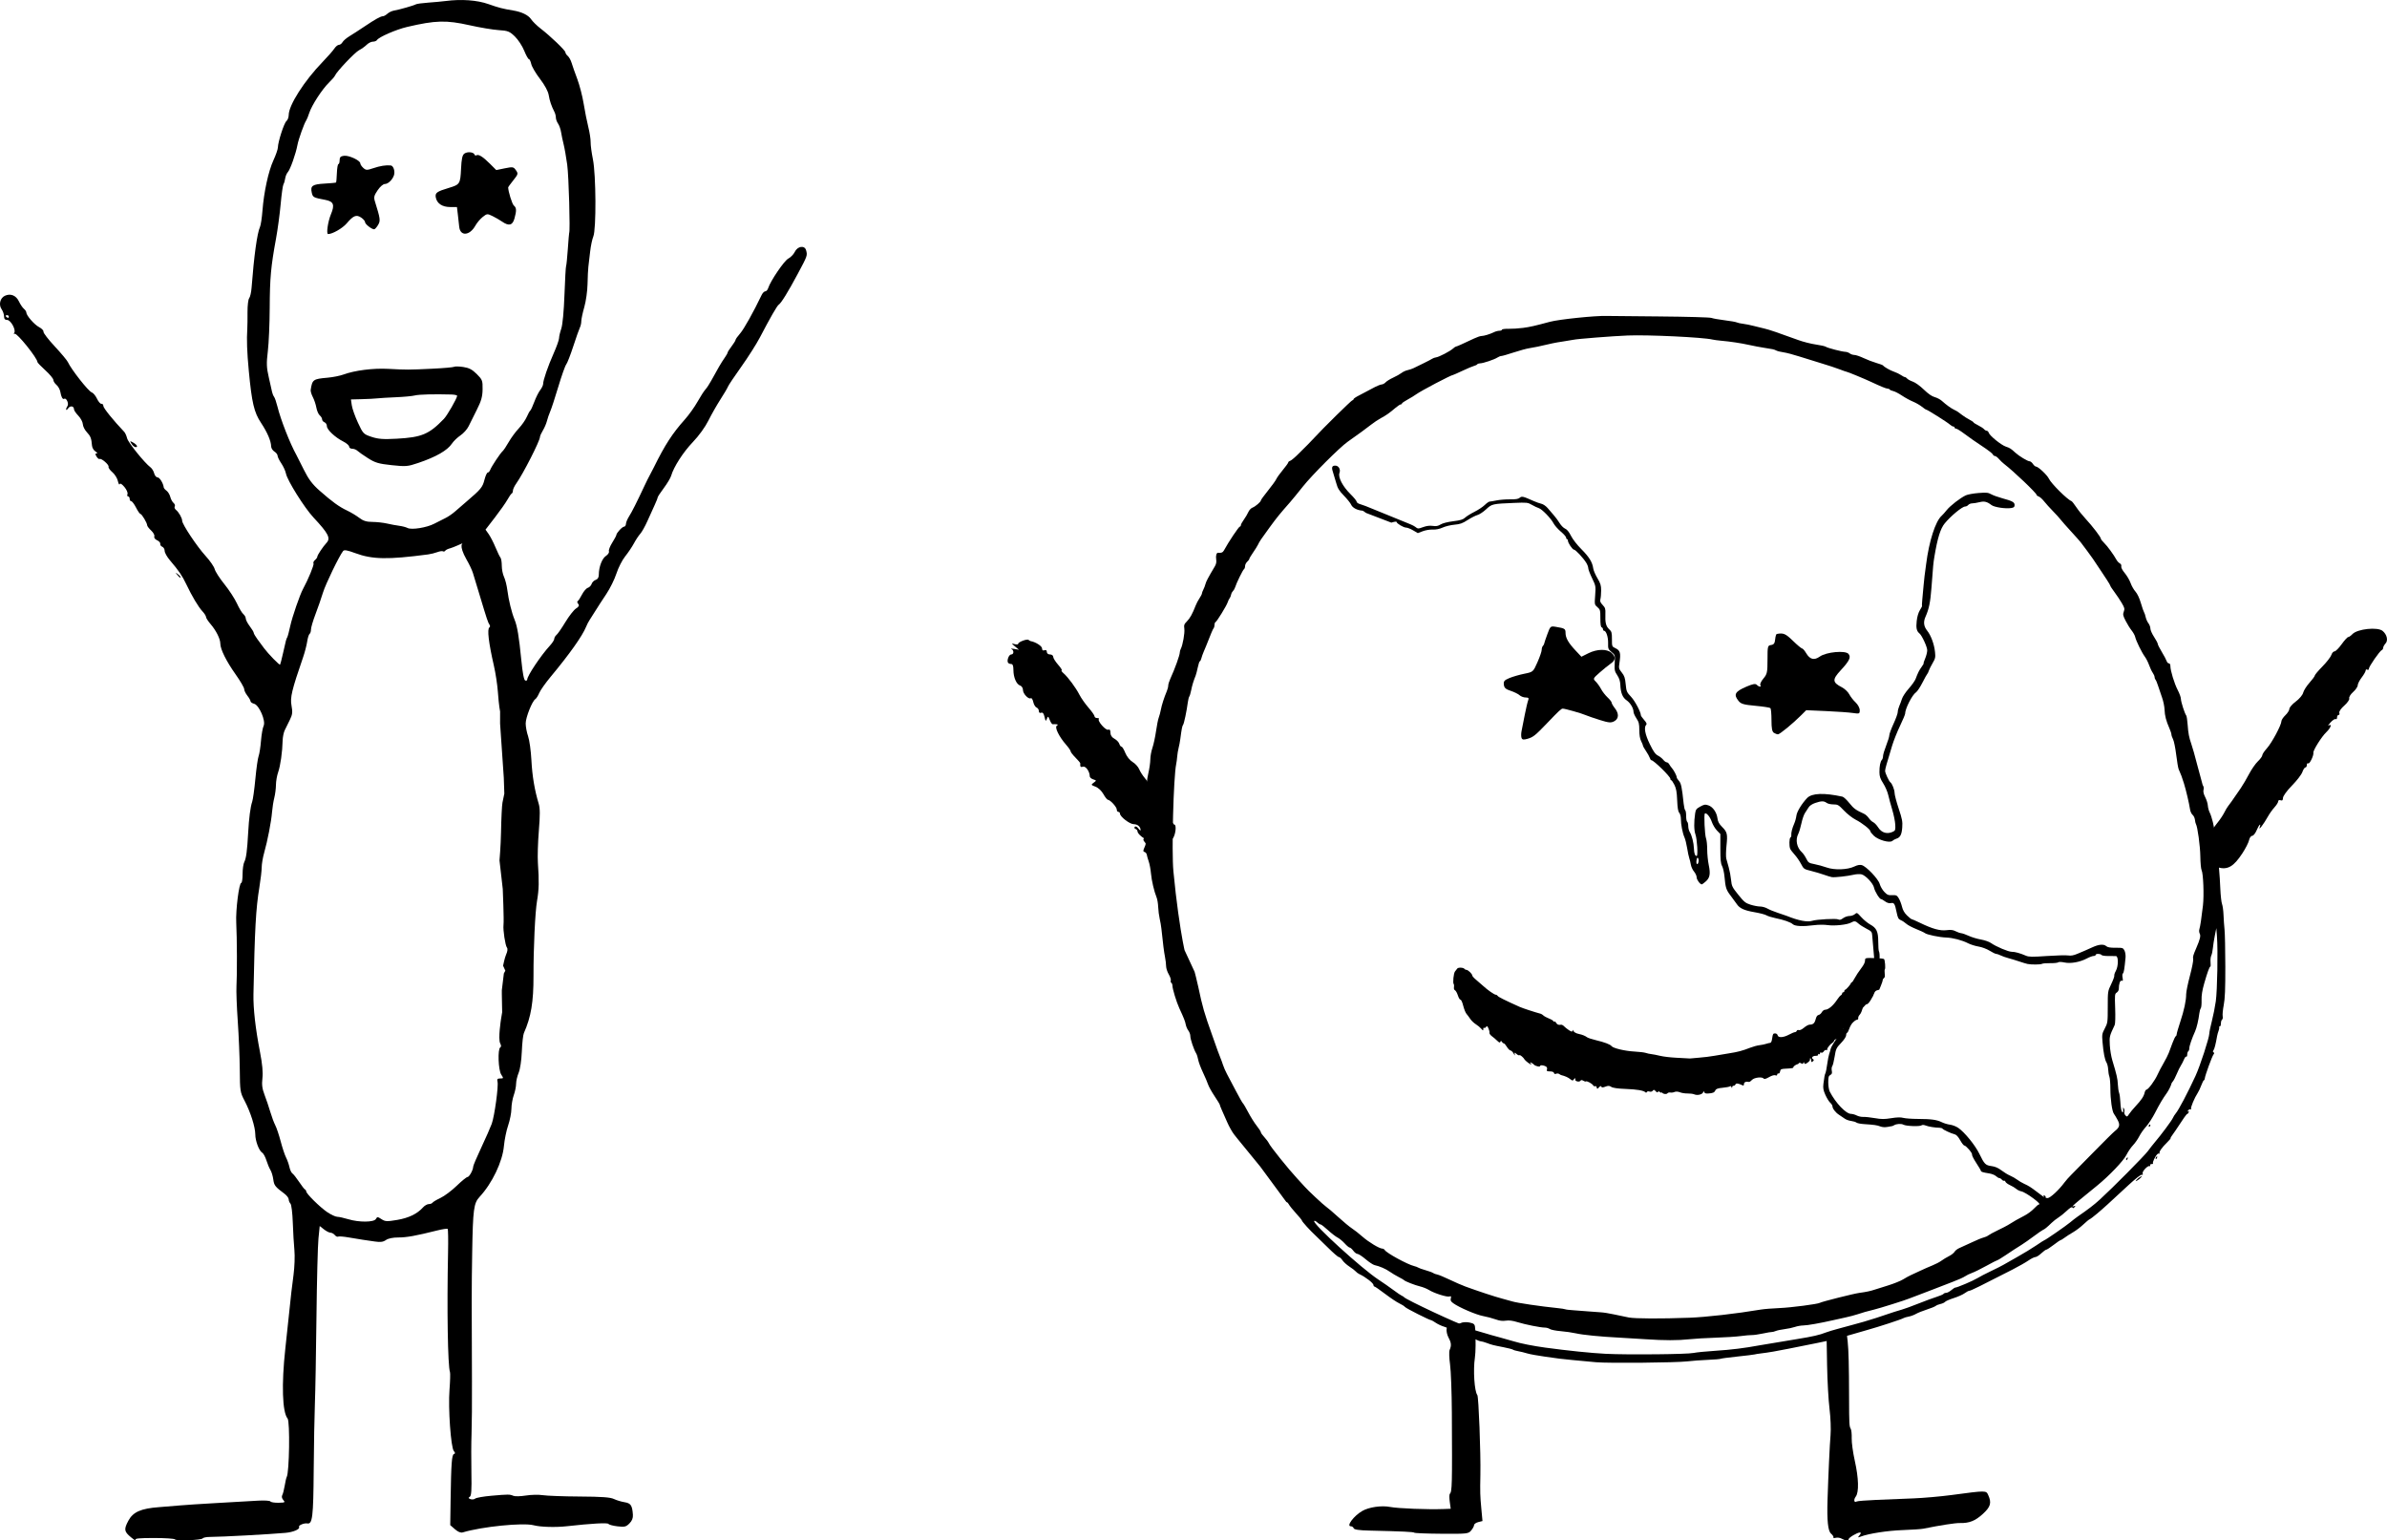
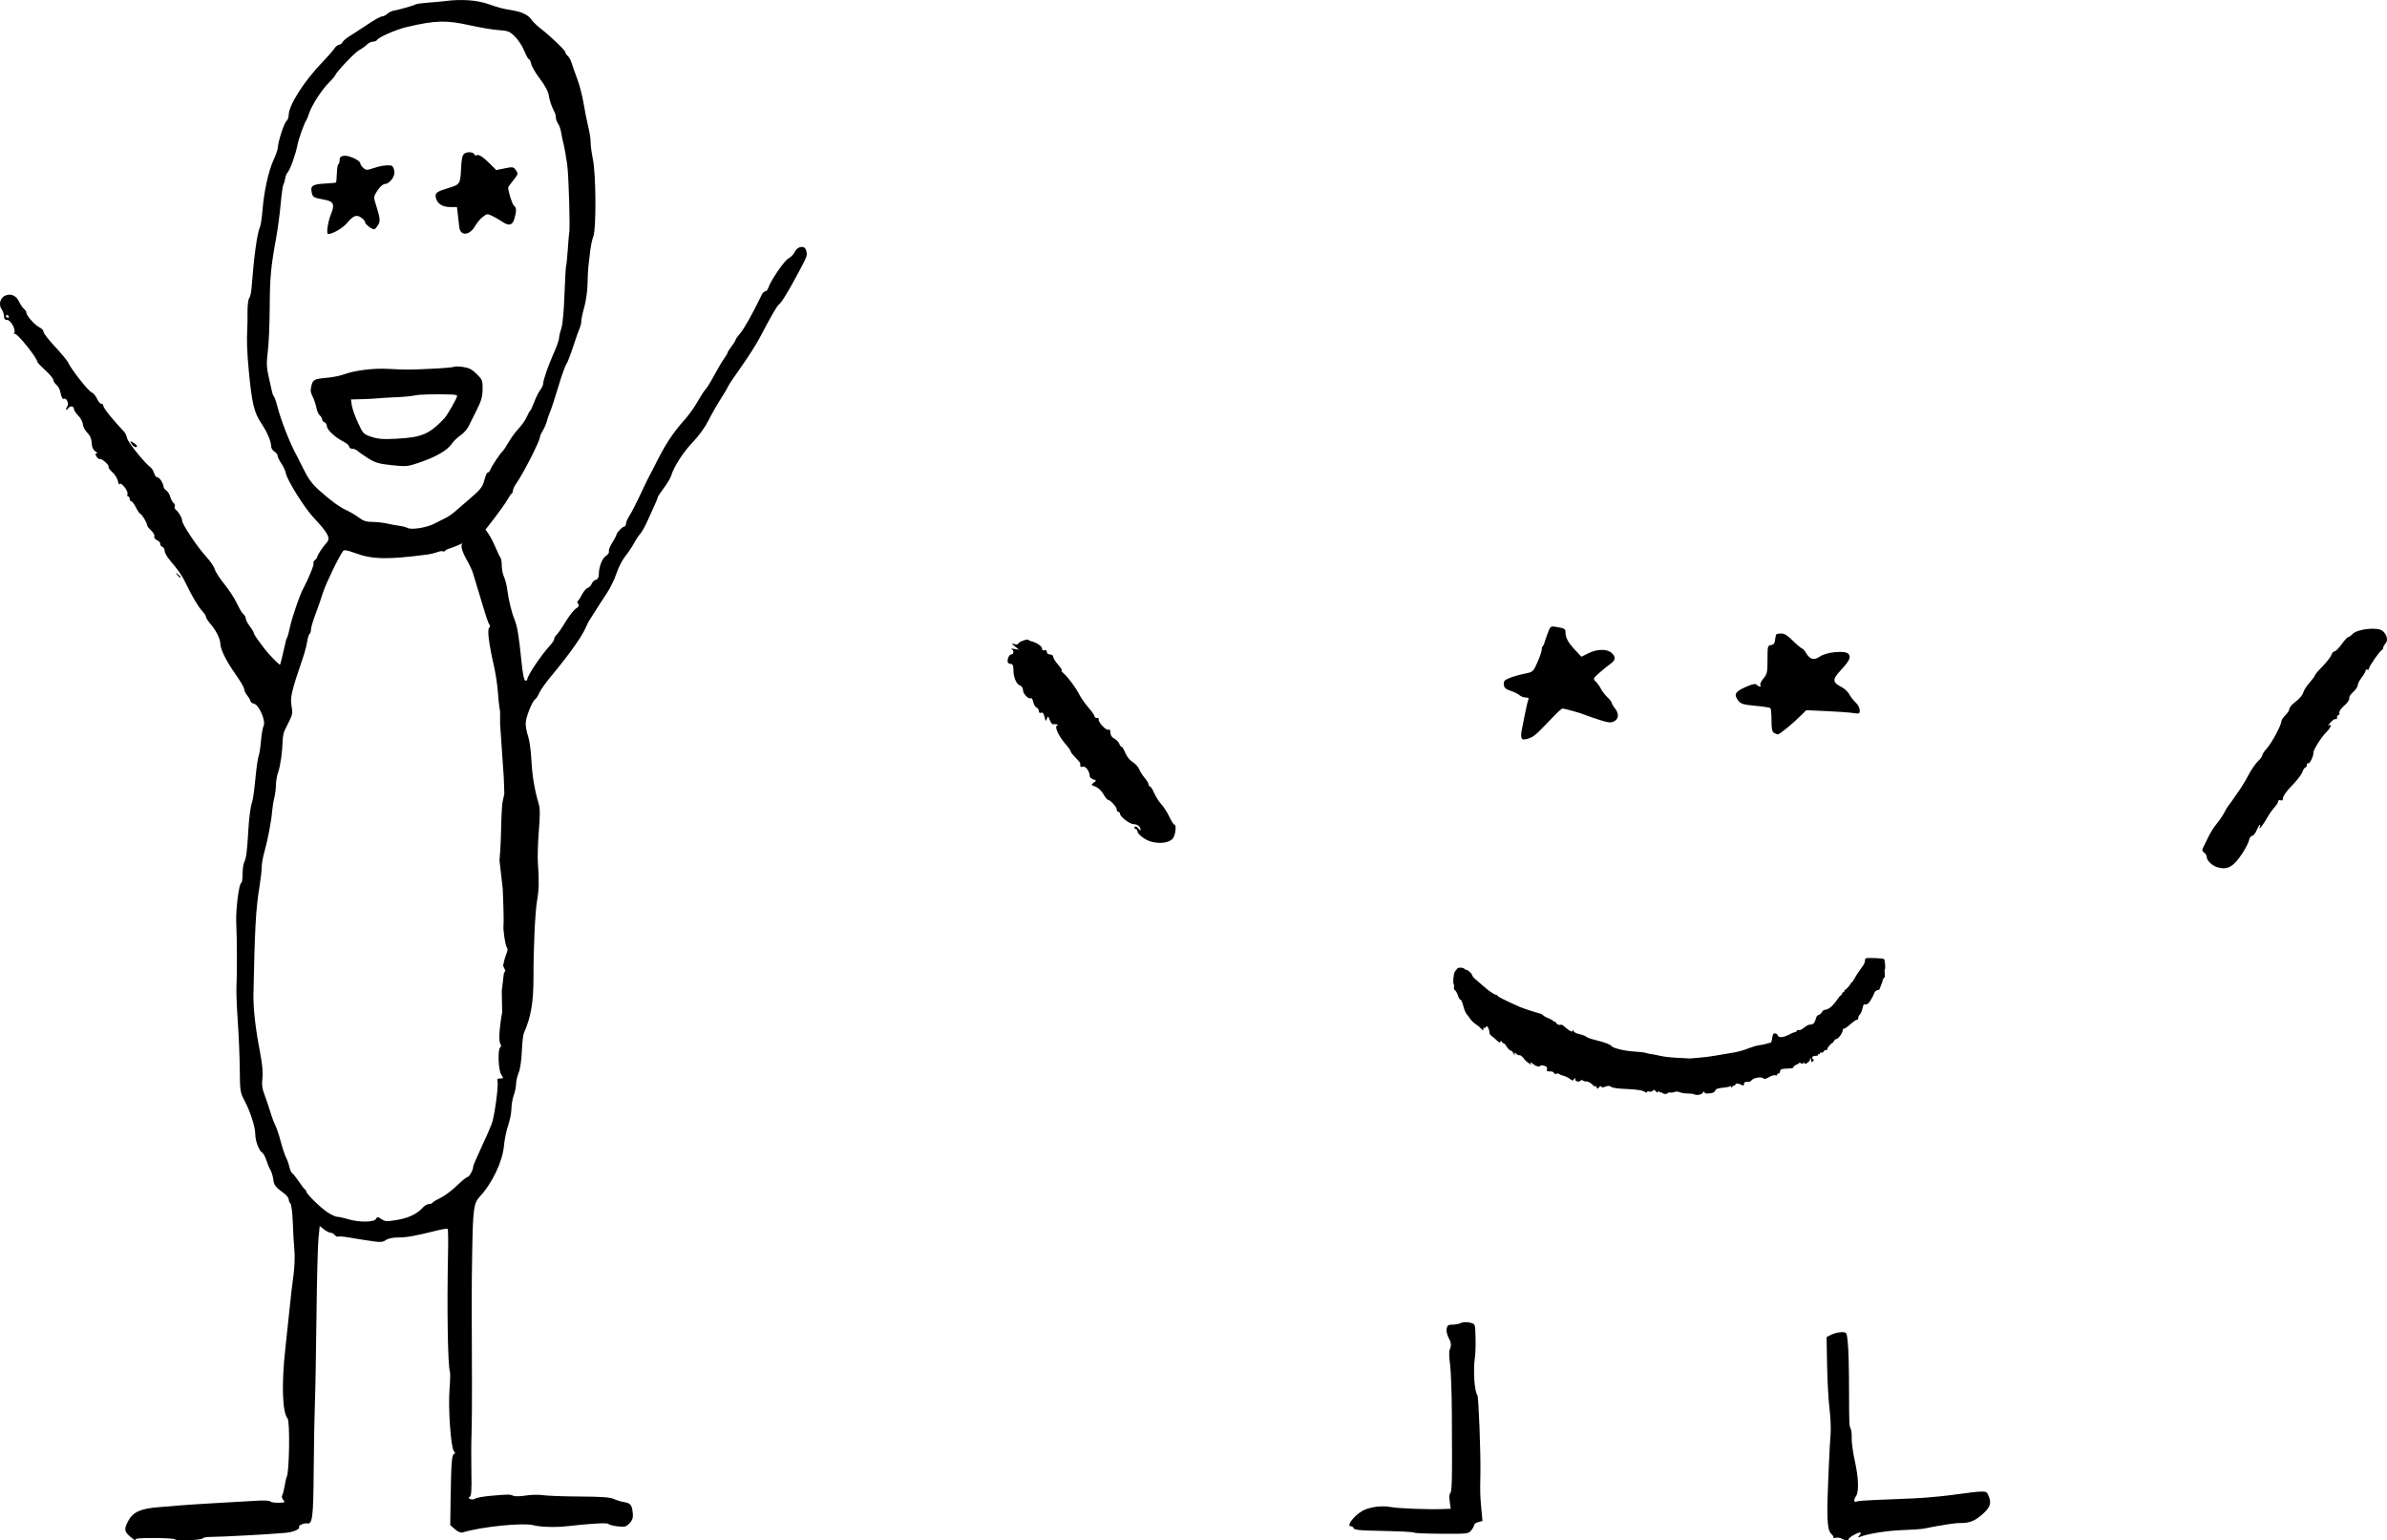
<svg xmlns="http://www.w3.org/2000/svg" xmlns:ns1="http://sodipodi.sourceforge.net/DTD/sodipodi-0.dtd" xmlns:ns2="http://www.inkscape.org/namespaces/inkscape" version="1.1" id="svg176" width="2001.341" height="1291.586" viewBox="0 0 2001.341 1291.586" ns1:docname="main.svg" xml:space="preserve" ns2:version="1.2.2 (b0a8486541, 2022-12-01)">
  <defs id="defs180">
    <linearGradient id="linearGradient1486" ns2:swatch="solid">
      <stop style="stop-color:#000000;stop-opacity:1;" offset="0" id="stop1484" />
    </linearGradient>
  </defs>
  <ns1:namedview id="namedview178" pagecolor="#ffffff" bordercolor="#000000" borderopacity="0.25" ns2:showpageshadow="2" ns2:pageopacity="0.0" ns2:pagecheckerboard="0" ns2:deskcolor="#d1d1d1" showgrid="false" showguides="false" ns2:zoom="0.08" ns2:cx="-3362.5" ns2:cy="1312.5" ns2:window-width="1920" ns2:window-height="1011" ns2:window-x="0" ns2:window-y="0" ns2:window-maximized="1" ns2:current-layer="g182">
    <ns2:grid type="xygrid" id="grid2722" />
  </ns1:namedview>
  <g ns2:groupmode="layer" ns2:label="Image" id="g182" transform="translate(2304.246,-4744.003)">
    <g id="g66862" transform="translate(1464.246,-585.074)">
      <path style="fill:#000000;stroke-width:1.333" d="m -3099.611,5558.672 c -8.083,15.128 -13.954,24.637 -15.987,25.894 -1.347,0.832 -7.039,10.737 -15.765,27.434 -2.875,5.5 -9.898,16.552 -15.607,24.56 -5.709,8.008 -10.729,15.508 -11.154,16.667 -0.425,1.159 -3.282,6.007 -6.348,10.774 -3.066,4.767 -7.61,12.765 -10.098,17.774 -2.691,5.419 -7.974,12.709 -13.044,18 -8.051,8.403 -16.051,20.834 -18.165,28.226 -0.524,1.833 -3.285,6.458 -6.134,10.276 -2.849,3.818 -5.181,7.379 -5.181,7.912 0,0.533 -1.134,3.409 -2.519,6.391 -1.386,2.982 -4.12,9.019 -6.077,13.417 -1.957,4.398 -4.655,9.198 -5.997,10.667 -1.341,1.469 -3.724,5.071 -5.295,8.004 -1.57,2.933 -4.874,7.846 -7.341,10.917 -2.467,3.071 -5.762,9.532 -7.321,14.358 -1.559,4.826 -5.373,12.561 -8.476,17.19 -3.103,4.629 -7.28,11.068 -9.282,14.309 -2.003,3.241 -4.253,6.793 -5.001,7.893 -0.748,1.1 -1.967,3.5 -2.709,5.333 -3.113,7.691 -13.853,22.836 -29.765,41.974 -4.28,5.148 -8.569,11.237 -9.531,13.53 -0.962,2.294 -2.408,4.578 -3.213,5.076 -2.676,1.654 -8.141,15.422 -8.121,20.46 0.011,2.728 0.927,7.565 2.035,10.749 1.109,3.184 2.352,12.184 2.763,20 0.704,13.397 2.648,24.997 6.141,36.634 1.132,3.773 1.155,9.637 0.089,22.667 -0.791,9.668 -1.144,21.777 -0.785,26.911 1.072,15.309 0.915,22.178 -0.725,31.771 -1.605,9.39 -3.025,39.471 -2.968,62.896 0.053,21.979 -2.047,34.46 -8.077,48 -0.653,1.467 -1.424,8.399 -1.713,15.404 -0.309,7.489 -1.402,14.836 -2.653,17.829 -1.17,2.8 -2.136,6.968 -2.148,9.262 -0.011,2.294 -0.885,6.571 -1.941,9.504 -1.057,2.933 -1.948,8.089 -1.98,11.458 -0.032,3.369 -1.265,9.631 -2.739,13.916 -1.474,4.285 -3.062,12.029 -3.529,17.209 -1.191,13.22 -9.883,31.383 -20.457,42.751 -4.868,5.233 -5.553,10.419 -6.167,46.667 -0.484,28.596 -0.513,44.924 -0.191,108 0.086,16.867 -0.07,36.667 -0.347,44 -0.277,7.333 -0.332,21.967 -0.122,32.52 0.291,14.669 -0.028,19.44 -1.358,20.262 -1.347,0.832 -1.217,1.276 0.573,1.963 1.272,0.488 3.055,0.281 3.963,-0.46 0.907,-0.741 7.05,-1.817 13.65,-2.39 14.397,-1.251 15.327,-1.247 18.409,0.08 1.325,0.57 6,0.459 10.389,-0.248 4.389,-0.707 10.805,-0.844 14.258,-0.304 3.453,0.539 17.377,1.047 30.944,1.128 18.502,0.111 25.666,0.628 28.667,2.071 2.2,1.058 6.216,2.272 8.925,2.698 5.218,0.821 6.442,2.659 6.984,10.486 0.197,2.841 -0.713,5.122 -2.923,7.333 -2.826,2.826 -4.018,3.113 -9.996,2.405 -3.733,-0.442 -7.133,-1.353 -7.555,-2.025 -0.705,-1.123 -14.164,-0.377 -34.767,1.927 -9.674,1.082 -22.193,0.717 -28.032,-0.816 -8.801,-2.311 -43.366,1.177 -59.302,5.983 -1.78,0.537 -3.982,-0.34 -6.621,-2.639 l -3.954,-3.443 0.314,-20.931 c 0.461,-30.735 0.99,-38.062 2.787,-38.662 1.206,-0.402 1.184,-1.013 -0.088,-2.546 -2.507,-3.021 -4.821,-35.878 -3.619,-51.391 0.562,-7.259 0.74,-13.934 0.395,-14.834 -1.84,-4.795 -2.611,-52.878 -1.61,-100.382 0.219,-10.386 0.073,-19.211 -0.324,-19.611 -0.397,-0.4 -4.297,0.168 -8.667,1.262 -18.101,4.533 -25.66,5.899 -32.648,5.899 -4.636,0 -8.514,0.801 -10.454,2.16 -2.339,1.638 -4.585,1.936 -9.297,1.232 -3.417,-0.51 -8.013,-1.181 -10.213,-1.49 -2.2,-0.309 -7.485,-1.178 -11.744,-1.93 -4.259,-0.752 -8.242,-1.06 -8.849,-0.684 -0.608,0.375 -1.846,-0.211 -2.752,-1.303 -0.906,-1.092 -2.53,-1.985 -3.607,-1.985 -1.078,0 -3.554,-1.258 -5.503,-2.795 l -3.544,-2.794 -1.053,10.461 c -0.579,5.754 -1.331,35.361 -1.67,65.794 -0.339,30.433 -0.933,63.133 -1.319,72.667 -0.386,9.533 -0.835,34.733 -0.997,56 -0.297,39.03 -1.05,45.269 -5.364,44.448 -2.608,-0.496 -7.695,1.649 -6.912,2.915 1.124,1.819 -4.725,4.385 -11.351,4.979 -13.653,1.225 -53.421,3.374 -63.333,3.423 -2.933,0.014 -5.688,0.554 -6.121,1.2 -1.036,1.542 -22.423,2.312 -23.333,0.84 -0.387,-0.625 -8.203,-1.137 -17.369,-1.137 -12.983,0 -16.444,0.368 -15.657,1.667 0.556,0.917 -1.166,-0.133 -3.825,-2.333 -5.703,-4.718 -5.994,-6.604 -2.135,-13.833 3.913,-7.332 10.535,-10.255 25.774,-11.381 6.6,-0.487 14.7,-1.153 18,-1.479 3.3,-0.326 17.1,-1.222 30.667,-1.991 13.567,-0.769 28.997,-1.654 34.289,-1.967 5.293,-0.313 9.964,-0.017 10.381,0.658 0.417,0.675 3.461,1.173 6.763,1.107 5.452,-0.11 5.824,-0.32 4.046,-2.285 -1.214,-1.342 -1.545,-2.924 -0.87,-4.163 0.599,-1.099 1.526,-4.699 2.059,-7.999 0.534,-3.3 1.276,-6.514 1.65,-7.142 2.194,-3.689 2.837,-46.523 0.737,-49.054 -4.419,-5.324 -5.179,-28.62 -1.908,-58.47 0.683,-6.233 1.932,-17.933 2.775,-26 2.311,-22.108 2.423,-23.083 4.125,-36 0.87,-6.6 1.198,-15.9 0.73,-20.667 -0.468,-4.767 -1.076,-15.177 -1.35,-23.134 -0.277,-8.051 -1.148,-15.117 -1.964,-15.933 -0.806,-0.806 -1.466,-2.404 -1.466,-3.55 0,-1.146 -1.604,-3.276 -3.564,-4.733 -7.818,-5.812 -8.673,-6.904 -9.353,-11.949 -0.388,-2.88 -1.474,-6.466 -2.412,-7.969 -0.939,-1.503 -2.458,-5.132 -3.377,-8.065 -0.919,-2.933 -2.491,-5.816 -3.495,-6.407 -2.672,-1.572 -5.796,-9.856 -5.816,-15.423 -0.022,-6.147 -4.037,-18.722 -8.996,-28.171 -3.679,-7.011 -3.855,-8.153 -4.004,-26 -0.085,-10.267 -0.847,-28.567 -1.693,-40.667 -0.846,-12.1 -1.333,-25.3 -1.082,-29.333 0.582,-9.392 0.469,-40.372 -0.196,-53.333 -0.538,-10.496 2.36,-33.333 4.23,-33.333 0.6,0 1.091,-3.34 1.091,-7.421 0,-4.082 0.652,-8.639 1.449,-10.129 1.55,-2.897 2.425,-9.516 3.23,-24.45 0.658,-12.216 1.909,-21.863 3.369,-26 0.647,-1.833 1.85,-10.472 2.672,-19.197 0.822,-8.725 2.046,-17.312 2.719,-19.082 0.673,-1.771 1.571,-7.532 1.996,-12.803 0.425,-5.271 1.412,-10.906 2.194,-12.522 2.004,-4.143 -3.704,-17.45 -7.963,-18.566 -1.65,-0.432 -3,-1.376 -3,-2.097 0,-0.722 -1.2,-2.837 -2.667,-4.702 -1.467,-1.865 -2.667,-4.363 -2.667,-5.553 0,-1.19 -3.239,-6.735 -7.198,-12.323 -7.793,-10.999 -12.802,-21.088 -12.802,-25.786 0,-3.921 -3.546,-11.003 -8.219,-16.415 -2.08,-2.409 -3.781,-5.07 -3.781,-5.914 0,-0.844 -1.325,-2.944 -2.944,-4.668 -3.397,-3.616 -8.778,-12.622 -13.609,-22.778 -3.439,-7.23 -6.147,-11.191 -13.78,-20.159 -2.383,-2.8 -4.333,-6.304 -4.333,-7.787 0,-1.483 -0.906,-3.043 -2.012,-3.468 -1.107,-0.425 -1.857,-1.517 -1.667,-2.427 0.19,-0.91 -1.013,-2.273 -2.673,-3.028 -1.75,-0.796 -2.722,-2.145 -2.313,-3.211 0.388,-1.011 -0.804,-3.236 -2.648,-4.946 -1.845,-1.709 -3.354,-3.688 -3.354,-4.397 0,-1.898 -4.506,-9.487 -5.639,-9.497 -0.535,0 -2.197,-2.408 -3.694,-5.342 -1.496,-2.933 -3.309,-5.333 -4.027,-5.333 -0.718,0 -1.306,-0.9 -1.306,-2 0,-1.1 -0.581,-2 -1.292,-2 -0.71,0 -0.95,-0.891 -0.532,-1.98 0.418,-1.089 -0.754,-3.78 -2.604,-5.979 -2.08,-2.472 -3.582,-3.37 -3.935,-2.353 -0.314,0.905 -1.005,-0.288 -1.535,-2.652 -0.531,-2.364 -2.614,-5.685 -4.629,-7.38 -2.015,-1.696 -3.443,-3.746 -3.173,-4.557 0.548,-1.644 -6.095,-7.383 -7.524,-6.5 -0.5,0.309 -1.635,-0.599 -2.521,-2.018 -1.273,-2.038 -1.259,-2.59 0.066,-2.628 0.923,-0.027 0.478,-0.776 -0.989,-1.667 -1.467,-0.891 -2.783,-3.119 -2.925,-4.953 -0.469,-6.048 -1.189,-7.906 -4.38,-11.304 -1.737,-1.849 -3.222,-4.842 -3.301,-6.652 -0.079,-1.81 -1.775,-4.993 -3.769,-7.074 -1.994,-2.081 -3.625,-4.465 -3.625,-5.298 0,-2.825 -3.062,-3.426 -4.869,-0.955 -1.983,2.711 -2.465,1.067 -0.566,-1.932 1.277,-2.017 -1.026,-7.071 -2.74,-6.011 -1.307,0.808 -2.544,-1.37 -3.293,-5.797 -0.339,-2.005 -1.797,-4.641 -3.241,-5.858 -1.444,-1.218 -2.625,-3.095 -2.625,-4.173 0,-1.077 -3,-4.689 -6.667,-8.026 -3.667,-3.337 -6.667,-6.451 -6.667,-6.921 0,-3.288 -17.335,-24.824 -19.102,-23.732 -0.749,0.463 -0.885,0.121 -0.317,-0.797 1.58,-2.556 -2.983,-10.806 -5.977,-10.806 -1.821,0 -2.604,-0.913 -2.604,-3.037 0,-1.67 -0.917,-4.346 -2.039,-5.947 -2.653,-3.788 -1.26,-9.452 2.778,-11.292 4.746,-2.163 9.348,-0.303 11.744,4.744 1.174,2.474 3.045,5.254 4.159,6.178 1.113,0.924 2.025,2.3 2.025,3.058 0,2.531 6.756,10.274 10.781,12.355 2.187,1.131 3.806,2.843 3.598,3.804 -0.208,0.961 4.038,6.485 9.436,12.276 5.398,5.79 10.363,11.728 11.034,13.195 2.818,6.163 17.256,24.52 19.96,25.379 1.247,0.396 3.249,2.789 4.45,5.319 1.2,2.53 2.88,4.458 3.733,4.284 0.853,-0.173 1.578,0.669 1.613,1.872 0.05,1.755 8.431,12.125 17.504,21.658 0.793,0.833 1.883,3.274 2.423,5.424 0.904,3.602 14.588,20.571 19.65,24.366 1.2,0.899 2.561,3.15 3.025,5 0.464,1.85 1.748,3.364 2.852,3.364 1.731,0 4.821,5.051 5.163,8.441 0.062,0.609 1.122,1.846 2.357,2.749 1.235,0.903 2.644,3.23 3.131,5.171 0.487,1.941 1.72,4.222 2.74,5.069 1.02,0.847 1.469,2.162 0.999,2.924 -0.471,0.761 -0.014,2.055 1.015,2.876 2.369,1.888 5.204,6.868 5.204,9.141 0,2.932 12.398,21.567 19.567,29.411 3.726,4.077 7.195,9.086 7.708,11.132 0.513,2.045 4.171,7.726 8.129,12.624 3.958,4.898 8.685,12.161 10.505,16.141 1.82,3.979 4.235,8.003 5.367,8.942 1.132,0.939 2.057,2.627 2.057,3.752 0,1.124 1.5,4.011 3.333,6.414 1.833,2.404 3.333,4.894 3.333,5.533 0,0.64 1.35,2.993 3,5.228 1.65,2.236 4.2,5.69 5.667,7.676 3.478,4.71 12.866,14.356 13.426,13.796 0.24,-0.239 1.369,-4.617 2.511,-9.727 2.503,-11.209 2.609,-11.606 3.546,-13.291 0.408,-0.733 1.516,-4.933 2.463,-9.333 1.631,-7.577 8.094,-26.323 10.728,-31.117 4.276,-7.782 9.43,-20.302 8.786,-21.344 -0.421,-0.68 0.129,-1.979 1.221,-2.885 1.092,-0.906 1.985,-2.199 1.985,-2.872 0,-1.256 4.692,-8.3 7.667,-11.509 3.677,-3.966 1.694,-7.842 -10.913,-21.335 -7.589,-8.122 -21.89,-30.952 -23.063,-36.816 -0.438,-2.192 -2.198,-6.05 -3.911,-8.573 -1.713,-2.524 -3.114,-5.4 -3.114,-6.391 0,-0.992 -1.2,-2.552 -2.667,-3.468 -1.467,-0.916 -2.693,-2.871 -2.725,-4.345 -0.1,-4.56 -3.222,-11.81 -8.531,-19.809 -5.787,-8.719 -7.676,-16.773 -10.208,-43.537 -1.485,-15.693 -1.856,-26.093 -1.26,-35.333 0.142,-2.2 0.225,-8.454 0.185,-13.897 -0.04,-5.443 0.589,-10.695 1.399,-11.669 0.809,-0.975 1.712,-4.921 2.005,-8.77 2.048,-26.82 4.675,-45.793 7.061,-50.997 0.672,-1.467 1.604,-7.604 2.071,-13.638 1.217,-15.748 5.008,-33.125 9.226,-42.293 2.007,-4.362 3.674,-9.162 3.704,-10.667 0.096,-4.801 5.165,-20.485 7.155,-22.137 1.055,-0.876 1.921,-3.169 1.923,-5.096 0.01,-8.191 13.072,-28.651 28.385,-44.461 4.247,-4.385 8.666,-9.414 9.82,-11.174 1.154,-1.761 2.899,-3.201 3.878,-3.201 0.979,0 2.344,-1.007 3.033,-2.238 0.689,-1.231 3.308,-3.481 5.82,-5 2.512,-1.519 8.128,-5.152 12.48,-8.074 9.323,-6.259 13.692,-8.688 15.627,-8.688 0.775,0 2.456,-0.947 3.735,-2.105 1.279,-1.158 3.727,-2.331 5.438,-2.607 4.204,-0.678 16.823,-4.285 18.401,-5.261 0.699,-0.432 5.344,-1.07 10.324,-1.419 4.98,-0.349 11.604,-0.965 14.721,-1.37 13.108,-1.703 26.355,-0.746 35.756,2.581 8.684,3.074 11.96,3.919 20.898,5.396 7.094,1.171 12.604,3.869 14.926,7.307 1.292,1.912 4.839,5.397 7.883,7.744 8.38,6.459 20.869,18.434 20.869,20.011 0,0.768 0.89,2.135 1.977,3.037 1.087,0.903 2.541,3.526 3.23,5.83 0.689,2.304 2.831,8.389 4.76,13.522 1.929,5.133 4.332,14.433 5.341,20.667 1.009,6.233 2.761,15.042 3.893,19.574 1.132,4.532 2.01,10.232 1.952,12.667 -0.058,2.434 0.805,8.926 1.918,14.426 2.624,12.961 2.859,58.657 0.333,64.702 -0.935,2.238 -2.133,7.946 -2.661,12.684 -0.528,4.738 -1.192,10.414 -1.475,12.614 -0.283,2.2 -0.601,8.734 -0.705,14.519 -0.105,5.785 -1.324,14.483 -2.71,19.329 -1.386,4.846 -2.519,10.17 -2.519,11.832 0,1.662 -0.528,4.064 -1.174,5.338 -0.646,1.273 -3.129,8.315 -5.519,15.649 -2.389,7.333 -5.076,14.233 -5.97,15.333 -0.894,1.1 -3.87,9.5 -6.615,18.667 -2.744,9.167 -5.783,18.467 -6.753,20.667 -0.97,2.2 -2.212,5.8 -2.759,8 -0.547,2.2 -2.091,5.8 -3.431,8 -1.34,2.2 -2.438,4.666 -2.441,5.48 -0.011,3.223 -14.11,30.907 -19.836,38.949 -1.56,2.19 -2.836,4.89 -2.836,5.999 0,1.109 -0.45,2.216 -1,2.461 -0.55,0.244 -2.159,2.544 -3.575,5.111 -1.416,2.567 -6.134,9.279 -10.484,14.916 l -7.909,10.249 2.652,3.751 c 1.458,2.063 4.024,7.051 5.702,11.084 1.678,4.033 3.552,7.903 4.166,8.6 0.613,0.697 1.115,3.755 1.115,6.795 0,3.041 0.844,7.271 1.875,9.4 1.031,2.129 2.293,7.171 2.805,11.205 1.058,8.345 3.62,18.787 6.052,24.667 2.244,5.425 3.712,14.244 5.642,33.891 1.063,10.827 2.203,16.749 3.293,17.111 0.917,0.304 1.667,-0.067 1.667,-0.824 0,-3.081 11.495,-20.267 19,-28.406 2.017,-2.187 3.667,-4.757 3.667,-5.711 0,-0.954 0.851,-2.44 1.891,-3.304 1.04,-0.863 4.385,-5.697 7.433,-10.742 3.048,-5.045 7.037,-10.152 8.865,-11.35 2.554,-1.674 2.981,-2.589 1.845,-3.958 -0.813,-0.98 -1.003,-1.99 -0.422,-2.244 0.581,-0.255 2.193,-2.7 3.584,-5.435 1.391,-2.735 3.61,-5.315 4.932,-5.735 1.322,-0.419 2.765,-1.901 3.207,-3.293 0.442,-1.392 1.972,-2.901 3.401,-3.355 1.722,-0.547 2.601,-2.031 2.606,-4.402 0.013,-6.434 2.729,-13.561 5.978,-15.69 1.753,-1.148 2.88,-2.887 2.506,-3.863 -0.375,-0.976 0.862,-4.219 2.747,-7.206 1.886,-2.987 3.448,-5.893 3.473,-6.457 0.075,-1.742 4.966,-7.027 6.503,-7.027 0.799,0 1.497,-1.05 1.55,-2.333 0.054,-1.283 1.245,-4.133 2.648,-6.333 2.379,-3.731 6.344,-11.604 13.094,-26 1.548,-3.3 3.342,-6.9 3.988,-8 0.646,-1.1 2.357,-4.4 3.802,-7.333 9.083,-18.435 15.467,-28.287 25.817,-39.842 3.362,-3.754 8.137,-10.425 10.609,-14.825 2.473,-4.4 5.453,-9.035 6.622,-10.3 1.169,-1.265 3.352,-4.565 4.852,-7.333 5.166,-9.536 8.789,-15.709 11.293,-19.239 1.381,-1.946 2.511,-3.937 2.511,-4.422 0,-0.486 1.5,-2.85 3.333,-5.253 1.833,-2.404 3.333,-4.834 3.333,-5.402 0,-0.567 1.73,-3.002 3.844,-5.41 3.177,-3.618 11.193,-17.956 18.058,-32.297 0.787,-1.644 2.141,-2.994 3.008,-3 0.867,0 1.955,-1.202 2.417,-2.659 1.931,-6.084 13.458,-23.023 16.867,-24.785 2.01,-1.04 4.443,-3.542 5.407,-5.561 2.353,-4.932 8.358,-5.82 9.539,-1.41 1.189,4.439 1.196,4.421 -6.991,19.744 z m -193.281,-91.339 c -0.922,-6.6 -2.294,-14.4 -3.049,-17.333 -0.755,-2.933 -1.702,-7.433 -2.103,-10 -0.401,-2.567 -1.552,-5.85 -2.556,-7.297 -1.004,-1.446 -1.826,-3.705 -1.826,-5.018 0,-1.313 -0.53,-3.43 -1.178,-4.703 -2.606,-5.123 -4.005,-9.231 -4.818,-14.15 -0.532,-3.221 -3.285,-8.34 -7.305,-13.585 -3.548,-4.629 -6.854,-10.253 -7.347,-12.498 -0.493,-2.245 -1.379,-4.082 -1.969,-4.082 -0.59,0 -2.376,-3.211 -3.969,-7.136 -1.593,-3.925 -5.112,-9.278 -7.822,-11.896 -4.419,-4.271 -5.816,-4.818 -13.592,-5.314 -4.767,-0.304 -15.686,-2.132 -24.266,-4.06 -19.649,-4.417 -28.625,-4.179 -52.401,1.385 -9.283,2.173 -23.755,8.468 -25.332,11.018 -0.454,0.735 -1.99,1.336 -3.414,1.336 -1.423,0 -3.756,1.168 -5.184,2.596 -1.428,1.428 -4.298,3.476 -6.379,4.552 -3.573,1.848 -19.055,18.181 -20.244,21.358 -0.304,0.812 -2.571,3.435 -5.037,5.831 -5.678,5.513 -14.451,19.023 -16.512,25.426 -0.869,2.697 -2.003,5.505 -2.521,6.238 -1.696,2.402 -6.522,15.896 -7.391,20.667 -1.305,7.165 -5.988,20.431 -8.004,22.673 -0.992,1.103 -2.01,3.503 -2.261,5.333 -0.251,1.83 -0.904,4.04 -1.45,4.91 -0.546,0.871 -1.601,8.371 -2.345,16.667 -0.743,8.296 -2.51,21.383 -3.926,29.083 -4.279,23.268 -5.157,32.931 -5.264,58 -0.057,13.2 -0.76,29.476 -1.564,36.17 -1.241,10.337 -1.121,13.651 0.799,22 1.243,5.407 2.485,10.941 2.76,12.299 0.275,1.358 1.029,3.158 1.677,4 0.647,0.842 1.915,4.531 2.818,8.197 2.704,10.986 10.584,31.088 15.94,40.667 0.615,1.1 3.425,6.665 6.245,12.368 3.835,7.755 7.115,12.123 13.016,17.333 10.68,9.429 16.516,13.654 23.216,16.806 3.104,1.461 7.661,4.194 10.126,6.074 3.38,2.578 6.09,3.426 11.022,3.451 3.597,0.019 9.098,0.623 12.223,1.343 3.125,0.721 7.759,1.577 10.299,1.902 2.539,0.325 5.683,1.15 6.985,1.833 3.354,1.758 16.064,-0.267 22.39,-3.567 2.921,-1.524 7.118,-3.643 9.326,-4.708 2.208,-1.065 5.808,-3.513 8,-5.44 2.192,-1.927 6.592,-5.729 9.776,-8.449 11.982,-10.235 13.431,-11.988 14.975,-18.116 0.854,-3.39 2.099,-6.163 2.769,-6.163 0.669,0 1.62,-1.05 2.112,-2.333 1.128,-2.941 8.413,-13.891 10.422,-15.667 0.83,-0.733 3.12,-4.167 5.089,-7.631 1.969,-3.464 5.718,-8.564 8.331,-11.333 2.613,-2.77 5.665,-7.136 6.781,-9.702 1.117,-2.567 2.444,-4.967 2.949,-5.333 0.505,-0.367 2.031,-3.667 3.391,-7.333 1.36,-3.667 3.579,-8.098 4.931,-9.847 1.353,-1.749 2.459,-4.068 2.459,-5.154 0,-3.15 4.024,-14.825 8.865,-25.725 2.458,-5.533 4.477,-11.233 4.488,-12.667 0.011,-1.434 0.845,-5.008 1.855,-7.941 1.109,-3.224 2.17,-14.503 2.68,-28.514 0.465,-12.749 1.076,-23.555 1.359,-24.013 0.283,-0.458 0.934,-6.826 1.446,-14.152 0.513,-7.326 1.019,-13.423 1.126,-13.549 0.995,-1.175 -0.327,-47.864 -1.618,-57.105 z m -45.535,13.333 c -2.2,2.768 -4,5.221 -4,5.451 0,3.426 3.321,14.099 4.758,15.292 2.265,1.879 2.372,4.201 0.505,10.924 -1.6,5.763 -4.669,6.514 -10.391,2.544 -1.946,-1.351 -5.558,-3.439 -8.026,-4.641 -4.311,-2.1 -4.633,-2.069 -8.226,0.789 -2.056,1.636 -4.802,4.885 -6.102,7.219 -4.779,8.583 -12.756,9.138 -13.567,0.943 -0.21,-2.12 -0.72,-6.705 -1.134,-10.188 l -0.753,-6.333 h -5.718 c -6.635,0 -11.134,-3.033 -12.039,-8.115 -0.676,-3.8 0.845,-4.893 11.093,-7.968 9.085,-2.727 9.497,-3.372 10.094,-15.825 0.413,-8.61 1.07,-11.63 2.808,-12.9 2.499,-1.827 7.763,-1.328 8.473,0.804 0.248,0.745 0.988,1.023 1.644,0.618 1.758,-1.087 5.447,1.234 11.355,7.142 l 5.248,5.248 7.127,-1.46 c 6.443,-1.32 7.305,-1.216 8.989,1.087 2.496,3.414 2.456,3.589 -2.138,9.37 z m -30.284,192 c -2.599,5.133 -5.698,11.358 -6.887,13.833 -1.189,2.475 -4.262,5.913 -6.829,7.642 -2.567,1.728 -5.793,4.836 -7.169,6.907 -3.789,5.7 -13.275,11.138 -28.288,16.216 -8.844,2.991 -10.286,3.111 -22.232,1.839 -10.935,-1.165 -13.797,-2.01 -19.876,-5.87 -3.906,-2.48 -7.894,-5.272 -8.864,-6.204 -0.969,-0.932 -2.919,-1.695 -4.333,-1.695 -1.414,0 -2.571,-0.805 -2.571,-1.79 0,-0.985 -2.25,-2.926 -5,-4.314 -6.81,-3.438 -13.667,-9.893 -13.667,-12.866 0,-1.346 -0.9,-2.792 -2,-3.214 -1.1,-0.422 -2,-1.53 -2,-2.462 0,-0.932 -0.884,-2.428 -1.965,-3.325 -1.081,-0.897 -2.361,-3.82 -2.845,-6.497 -0.484,-2.676 -1.822,-6.666 -2.973,-8.866 -1.151,-2.2 -1.954,-4.9 -1.784,-6 1.344,-8.716 1.966,-9.164 14.233,-10.249 4.4,-0.389 10.4,-1.592 13.333,-2.672 9.331,-3.437 24.795,-5.399 37.314,-4.733 15.851,0.843 17.174,0.839 37.088,-0.119 9.388,-0.451 17.639,-1.174 18.337,-1.605 0.698,-0.431 4.117,-0.361 7.598,0.157 4.822,0.717 7.52,2.127 11.329,5.924 4.685,4.669 4.993,5.477 4.887,12.807 -0.089,6.172 -1.11,9.794 -4.838,17.157 z m -21.383,-12.807 c -14.451,-0.406 -27.29,-0.071 -30.604,0.799 -2.051,0.538 -9.13,1.205 -15.73,1.482 -6.6,0.276 -13.65,0.703 -15.667,0.948 -2.017,0.245 -7.829,0.55 -12.916,0.679 l -9.249,0.233 0.732,5 c 0.403,2.75 2.725,9.289 5.16,14.53 4.276,9.202 4.669,9.61 11.399,11.845 5.607,1.863 9.732,2.165 21.089,1.547 21.012,-1.143 27.146,-3.725 39.609,-16.671 2.72,-2.825 10.817,-16.909 11.069,-19.252 0.059,-0.55 -2.143,-1.063 -4.893,-1.141 z m -48.105,-183.809 c -1.181,3.675 -4.896,7.283 -7.497,7.283 -1.537,0 -4.063,2.15 -6.168,5.251 -3.021,4.448 -3.371,5.875 -2.292,9.333 4.599,14.732 4.795,16.245 2.583,19.892 -1.176,1.938 -2.62,3.524 -3.209,3.524 -2.114,0 -7.644,-4.341 -7.644,-6 0,-0.931 -1.506,-2.68 -3.347,-3.886 -4.021,-2.635 -6.444,-1.636 -12.105,4.992 -3.487,4.082 -11.889,8.895 -15.529,8.895 -1.689,0 -0.175,-10.504 2.404,-16.675 3.298,-7.893 2.194,-10.676 -4.756,-11.986 -10.05,-1.895 -10.482,-2.13 -11.372,-6.179 -1.246,-5.675 0.562,-6.908 10.991,-7.489 4.945,-0.276 9.174,-0.685 9.398,-0.91 0.225,-0.225 0.538,-3.786 0.696,-7.914 0.158,-4.128 0.737,-7.507 1.287,-7.509 0.55,0 1,-1.464 1,-3.248 0,-2.534 0.804,-3.351 3.667,-3.728 4.067,-0.536 13.667,3.921 13.667,6.346 0,0.851 1.12,2.561 2.488,3.799 2.26,2.046 3.022,2.072 8.333,0.289 5.857,-1.966 10.616,-2.723 14.69,-2.335 2.267,0.216 3.803,4.882 2.717,8.258 z m 92.097,505.081 -3.106,-45.343 0.012,-10.121 c 0,0 -0.328,-2.2 -0.605,-3.667 -0.277,-1.467 -0.861,-7.422 -1.298,-13.233 -0.437,-5.812 -1.905,-15.412 -3.263,-21.333 -4.474,-19.518 -5.827,-31.012 -3.798,-32.265 0.658,-0.406 0.692,-1.435 0.075,-2.287 -1.233,-1.704 -2.095,-4.293 -8.286,-24.881 -2.315,-7.7 -4.851,-16.052 -5.635,-18.56 -0.784,-2.508 -3.17,-7.52 -5.303,-11.137 -7.097,-12.643 -3.119,-13.838 -3.119,-13.838 0,0 -8.322,3.741 -10.346,4.246 -2.024,0.505 -4.015,1.461 -4.425,2.126 -0.41,0.664 -1.254,0.893 -1.875,0.509 -0.621,-0.384 -2.762,-0.077 -4.756,0.681 -1.995,0.758 -5.495,1.626 -7.779,1.927 -33.792,4.463 -46.705,4.229 -61.071,-1.107 -6.67,-2.477 -9.231,-2.918 -10.155,-1.746 -3.3,4.187 -14.734,27.826 -16.881,34.9 -1.335,4.4 -4.144,12.5 -6.243,18 -2.099,5.5 -3.813,11.315 -3.809,12.921 0,1.607 -0.514,3.243 -1.151,3.637 -0.637,0.394 -1.545,3.279 -2.018,6.412 -0.473,3.133 -1.994,8.996 -3.38,13.03 -9.612,27.97 -11.024,33.849 -9.768,40.667 1.03,5.589 0.804,7.529 -1.398,12 -1.445,2.933 -3.366,6.833 -4.269,8.667 -0.903,1.833 -1.698,5.733 -1.766,8.667 -0.219,9.508 -1.865,21.151 -3.742,26.471 -1.009,2.859 -1.848,7.672 -1.866,10.697 -0.017,3.025 -0.643,7.899 -1.389,10.832 -0.747,2.933 -1.599,8.333 -1.894,12 -0.643,7.997 -3.72,23.899 -6.578,34 -1.141,4.033 -2.082,9.583 -2.091,12.333 -0.01,2.75 -0.88,10.25 -1.937,16.667 -2.954,17.938 -3.908,35.147 -4.97,89.667 -0.234,12.017 1.669,28.82 5.512,48.667 1.94,10.021 2.574,16.919 2,21.778 -0.639,5.413 -0.21,8.756 1.798,14 1.451,3.789 3.61,10.19 4.797,14.225 1.187,4.035 3.069,9.091 4.182,11.236 1.113,2.145 3.16,8.238 4.548,13.54 1.389,5.302 3.397,11.346 4.463,13.43 1.066,2.085 2.357,5.737 2.869,8.116 0.512,2.379 1.636,4.779 2.498,5.333 0.862,0.554 3.365,3.708 5.562,7.008 2.198,3.3 4.446,6.2 4.996,6.444 0.55,0.244 1,0.952 1,1.571 0,1.894 11.478,13.234 17.58,17.37 3.164,2.144 6.953,3.917 8.42,3.938 1.467,0.021 5.612,0.932 9.212,2.024 9.049,2.745 21.616,2.652 23.196,-0.171 1.106,-1.976 1.499,-1.966 4.693,0.127 3.107,2.036 4.537,2.107 13.156,0.653 9.659,-1.629 16.825,-5.093 21.617,-10.45 1.397,-1.562 3.612,-2.84 4.921,-2.84 1.31,0 2.709,-0.53 3.11,-1.179 0.401,-0.648 3.415,-2.442 6.699,-3.985 3.284,-1.544 9.385,-6.113 13.558,-10.155 4.173,-4.041 8.243,-7.353 9.046,-7.359 1.507,-0.011 4.793,-6 4.793,-8.736 0,-0.852 3.07,-8.082 6.821,-16.067 3.752,-7.986 7.683,-16.919 8.736,-19.852 2.35,-6.546 5.785,-31.68 4.829,-35.336 -0.543,-2.075 -0.039,-2.664 2.279,-2.664 2.856,0 2.889,-0.132 0.822,-3.287 -2.438,-3.72 -3.07,-21.323 -0.816,-22.716 0.894,-0.552 0.894,-1.654 0,-3.324 -2.002,-3.741 0.671,-20.492 0.671,-20.492 l 0.944,-5.691 -0.286,-15.157 v -3.331 l 1.715,-14.101 1.239,-2.258 -1.896,-4.178 c 0,0 1.377,-6.784 2.475,-9.21 1.282,-2.834 1.549,-4.979 0.746,-6 -1.387,-1.765 -3.361,-14.757 -2.874,-18.923 0.501,-4.293 -0.622,-30.21 -0.622,-30.21 l -2.733,-23.957 c 0,0 1.07,-12.207 1.279,-23.666 0.209,-11.459 0.757,-22.634 1.218,-24.834 0.461,-2.2 1.554,-7.531 1.554,-7.531 z m -416.326,-387.798 c -0.733,0 -1.333,0.265 -1.333,0.588 0,0.323 0.6,0.959 1.333,1.412 0.733,0.453 1.333,0.189 1.333,-0.588 0,-0.777 -0.6,-1.412 -1.333,-1.412 z m 144.83,220 c -0.277,0 -1.327,-1.05 -2.333,-2.333 -1.659,-2.115 -1.611,-2.162 0.503,-0.503 2.221,1.742 2.927,2.837 1.83,2.837 z m -37.097,-109.333 c -0.967,0 -2.53,-1.236 -3.473,-2.746 -1.575,-2.522 -1.499,-2.63 0.938,-1.326 3.403,1.821 4.804,4.072 2.535,4.072 z" id="path66224" ns1:nodetypes="ssssssssssssssssssssssssssssssssssssssssssssssssssssssssssssssscssssssssssssssssscsssssssssssssssssssssssssssssssssssssssssssssssssssssssssssssssssssssscsssssssssssssssssssssssssssssssssssssssssssssssssssssssssssssssssssssssssssssssssssssssssssssssssssssssssssssssssssssssssssssssssssssssscsssssssssssssssssssssssssssssssssssssssssscssssssssssssssssssssssssssssssssssssssssssssssssssssssssssssssssssssssssssssssssssscsssssssscsssssssssssssssssssssssssssssssssssscssssssssssssssssssssssscssssssscccsssssssccssssssssscssssssssssssssssssssssssssssssssssssssssssssssscccccccsssccssccsssssssssssss" />
      <g id="g66850" transform="translate(-422.71,220.603)">
-         <path style="fill:#000000;stroke-width:1.27" d="m -2007.533,6250.686 c -13.646,-1.21 -28.464,-2.653 -30.604,-2.979 -1.129,-0.172 -6.818,-0.965 -12.643,-1.761 -5.825,-0.796 -12.379,-1.996 -14.563,-2.667 -2.184,-0.671 -5.56,-1.498 -7.502,-1.839 -1.942,-0.341 -3.928,-0.924 -4.413,-1.297 -0.485,-0.373 -4.06,-1.296 -7.943,-2.05 -8.776,-1.705 -9.752,-1.953 -14.122,-3.587 -1.942,-0.726 -4.141,-1.337 -4.888,-1.359 -0.747,-0.022 -2.916,-0.833 -4.82,-1.804 -1.904,-0.971 -4.331,-1.765 -5.392,-1.765 -1.061,0 -4.331,-1.192 -7.266,-2.648 -2.935,-1.456 -5.906,-2.648 -6.602,-2.648 -0.696,0 -1.706,-0.532 -2.246,-1.181 -0.539,-0.649 -2.653,-1.682 -4.698,-2.295 -2.045,-0.613 -5.121,-2.067 -6.835,-3.232 -1.714,-1.165 -3.39,-2.118 -3.724,-2.118 -1.422,0 -20.953,-9.854 -21.977,-11.089 -0.619,-0.745 -2.748,-2.098 -4.731,-3.006 -1.984,-0.908 -7.315,-4.463 -11.848,-7.9 -4.533,-3.437 -8.604,-6.25 -9.047,-6.25 -0.443,0 -0.805,-0.548 -0.805,-1.219 0,-1.622 -6.776,-6.862 -11.951,-9.242 -0.991,-0.456 -2.312,-1.444 -2.936,-2.196 -0.624,-0.752 -2.991,-2.567 -5.259,-4.032 -2.268,-1.466 -4.919,-3.869 -5.89,-5.342 -0.971,-1.472 -2.316,-2.678 -2.989,-2.679 -0.673,0 -4.709,-3.478 -8.968,-7.725 -4.259,-4.247 -9.07,-8.932 -10.691,-10.411 -4.269,-3.893 -11.332,-11.683 -11.333,-12.5 -5e-4,-0.385 -2.202,-3.083 -4.892,-5.995 -2.69,-2.913 -5.534,-6.487 -6.319,-7.943 -0.807,-1.496 -1.801,-1.545 -1.801,-1.545 l -21.912,-29.738 -19.026,-23.279 -2.867,-3.61 c -1.577,-1.986 -4.173,-6.589 -5.77,-10.23 -1.597,-3.641 -3.657,-8.303 -4.579,-10.361 -0.922,-2.058 -1.681,-4.043 -1.688,-4.413 -0.013,-0.369 -1.983,-3.615 -4.392,-7.213 -2.409,-3.598 -4.841,-7.967 -5.404,-9.709 -0.564,-1.742 -2.529,-6.344 -4.369,-10.228 -1.839,-3.883 -3.617,-8.65 -3.95,-10.591 -0.334,-1.942 -1.096,-4.325 -1.695,-5.296 -1.924,-3.119 -4.892,-11.903 -4.892,-14.477 0,-1.373 -0.733,-3.443 -1.628,-4.601 -0.896,-1.158 -1.885,-3.427 -2.199,-5.044 -0.563,-2.905 -1.474,-5.219 -5.443,-13.83 -2.353,-5.106 -5.734,-16.214 -5.734,-18.84 0,-0.988 -0.424,-2.059 -0.943,-2.379 -0.518,-0.321 -0.71,-1.19 -0.425,-1.933 0.285,-0.742 -0.482,-3.057 -1.705,-5.143 -1.223,-2.086 -2.223,-5.158 -2.223,-6.825 0,-1.668 -0.423,-5.172 -0.94,-7.786 -0.833,-4.213 -1.645,-10.595 -3.019,-23.73 -0.228,-2.185 -0.877,-5.958 -1.442,-8.385 -0.565,-2.427 -1.124,-6.796 -1.243,-9.709 -0.119,-2.913 -0.699,-6.487 -1.29,-7.943 -2.104,-5.189 -4.223,-14.216 -4.766,-20.3 -0.303,-3.398 -1.15,-7.889 -1.883,-9.981 -0.733,-2.091 -1.464,-4.664 -1.624,-5.717 -0.166,-1.089 -1.116,-2.113 -2.204,-2.376 -1.979,-0.477 1.259,-4.649 1.259,-6.924 0,-0.713 -2.943,-2.922 -1.552,-4.161 3.435,-3.06 1.669,-9.431 1.957,-34.83 0.103,-9.064 0.634,-14.858 1.82,-19.858 0.921,-3.884 1.677,-9.145 1.681,-11.691 0.013,-2.547 0.797,-6.915 1.763,-9.709 0.966,-2.793 2.321,-9.05 3.01,-13.904 0.689,-4.854 1.72,-10.018 2.291,-11.474 0.571,-1.456 1.368,-4.435 1.771,-6.62 0.725,-3.924 2.733,-10.173 5.006,-15.579 0.643,-1.53 1.169,-3.619 1.169,-4.643 0,-1.024 0.769,-3.546 1.709,-5.604 3.955,-8.66 8,-19.913 8,-22.26 0,-0.75 0.365,-2.053 0.812,-2.896 1.644,-3.103 3.453,-13.297 2.982,-16.807 -0.426,-3.176 -0.16,-3.942 2.184,-6.286 2.541,-2.541 4.712,-6.479 7.333,-13.303 0.653,-1.699 2.095,-4.435 3.205,-6.081 1.11,-1.645 2.02,-3.433 2.023,-3.972 0,-0.539 0.537,-2 1.188,-3.245 0.65,-1.246 1.458,-3.366 1.796,-4.711 0.544,-2.169 2.131,-5.162 7.878,-14.858 1.116,-1.883 1.447,-3.661 1.094,-5.878 -0.473,-2.968 0.307,-5.633 1.597,-5.46 2.549,0.341 3.966,-0.213 4.877,-1.911 3.736,-6.953 12.507,-20.079 13.417,-20.079 0.442,0 0.803,-0.517 0.803,-1.15 0,-0.632 1.131,-2.718 2.514,-4.634 1.383,-1.916 3.066,-4.769 3.74,-6.339 0.674,-1.571 2.224,-3.238 3.444,-3.706 2.543,-0.976 7.072,-4.873 7.072,-6.085 0,-0.449 2.685,-4.141 5.967,-8.206 3.282,-4.065 6.42,-8.415 6.973,-9.666 0.553,-1.252 3.031,-4.71 5.507,-7.684 2.476,-2.975 4.501,-5.796 4.501,-6.27 0,-0.474 0.773,-1.107 1.718,-1.407 0.945,-0.3 4.332,-3.206 7.528,-6.458 3.195,-3.252 6.464,-6.509 7.265,-7.237 0.801,-0.728 3.073,-3.101 5.05,-5.273 7.212,-7.926 31.46,-31.796 32.298,-31.796 0.474,0 0.863,-0.386 0.863,-0.857 0,-0.471 2.085,-1.888 4.634,-3.148 2.548,-1.26 7.414,-3.833 10.812,-5.718 3.398,-1.885 7.01,-3.447 8.027,-3.472 1.017,-0.024 2.567,-0.837 3.443,-1.806 0.877,-0.969 3.739,-2.744 6.361,-3.944 2.622,-1.2 5.758,-2.962 6.969,-3.914 1.211,-0.953 3.474,-2.004 5.029,-2.336 1.555,-0.332 3.82,-1.089 5.034,-1.68 1.214,-0.592 4.987,-2.433 8.385,-4.09 3.398,-1.658 6.719,-3.397 7.379,-3.865 0.66,-0.468 2.109,-0.973 3.219,-1.121 2.501,-0.335 11.71,-5.138 14.171,-7.392 1.002,-0.918 2.119,-1.668 2.483,-1.668 0.629,0 5.384,-2.115 15.125,-6.73 2.434,-1.153 5.186,-2.096 6.116,-2.096 2.098,0 7.178,-1.538 10.492,-3.177 1.374,-0.68 3.459,-1.236 4.634,-1.236 1.174,0 2.135,-0.392 2.135,-0.871 0,-0.492 2.398,-0.822 5.516,-0.757 3.034,0.062 8.495,-0.284 12.136,-0.77 6.05,-0.808 9.562,-1.604 22.506,-5.1 7.686,-2.076 38.195,-5.228 47.661,-4.923 0.485,0.015 19.947,0.202 43.248,0.413 24.828,0.225 43.301,0.746 44.627,1.258 1.244,0.48 6.209,1.36 11.032,1.955 4.824,0.595 9.385,1.398 10.136,1.785 0.751,0.387 3.141,0.912 5.311,1.167 2.171,0.255 6.322,1.096 9.226,1.869 2.904,0.773 6.869,1.746 8.81,2.163 3.326,0.715 11.777,3.587 28.406,9.654 3.973,1.45 10.526,3.108 14.563,3.687 4.037,0.578 7.816,1.431 8.4,1.894 1.24,0.986 13.745,4.216 16.483,4.257 1.031,0.015 2.645,0.611 3.587,1.324 0.942,0.713 2.691,1.296 3.886,1.296 1.195,0 4.636,1.163 7.645,2.586 3.01,1.422 7.814,3.262 10.677,4.089 2.862,0.827 5.403,1.768 5.646,2.091 1.009,1.344 5.976,4.178 9.267,5.288 1.942,0.655 4.585,1.931 5.873,2.836 1.288,0.905 2.729,1.645 3.202,1.645 0.472,0 1.329,0.567 1.904,1.26 0.575,0.693 2.709,1.846 4.742,2.562 2.176,0.767 5.981,3.506 9.25,6.66 3.711,3.58 6.723,5.673 9.077,6.306 1.938,0.522 4.602,1.906 5.92,3.077 4.056,3.6 7.573,6.158 10.341,7.518 2.799,1.376 2.912,1.45 7.061,4.626 1.456,1.115 4.137,2.8 5.958,3.744 1.82,0.945 3.31,1.954 3.31,2.243 0,0.289 1.744,1.396 3.875,2.461 2.131,1.064 4.364,2.525 4.962,3.245 0.598,0.721 1.608,1.31 2.244,1.31 0.636,0 1.403,0.778 1.705,1.729 0.788,2.483 10.443,10.292 14.296,11.564 3.404,1.123 4.262,1.672 7.99,5.107 3.099,2.856 10.291,7.196 11.922,7.196 0.74,0 1.996,0.993 2.791,2.207 0.795,1.214 1.933,2.209 2.529,2.212 1.873,0.013 9.374,7.033 10.863,10.17 1.952,4.114 15.581,17.648 18.935,18.803 0.471,0.162 2.276,2.435 4.013,5.05 1.736,2.615 5.294,7.05 7.908,9.855 5.583,5.992 12.705,15.29 12.739,16.629 0.013,0.516 1.242,2.105 2.731,3.53 2.647,2.535 8.069,9.942 10.356,14.147 0.631,1.161 1.886,2.507 2.789,2.99 0.999,0.534 1.476,1.508 1.22,2.487 -0.262,1 0.855,3.155 2.948,5.691 1.853,2.245 4.049,6.005 4.88,8.356 0.831,2.351 2.663,5.564 4.07,7.14 1.582,1.772 3.323,5.471 4.559,9.684 1.1,3.75 2.3,7.215 2.668,7.7 0.367,0.485 0.964,2.273 1.326,3.972 0.362,1.699 1.401,4.036 2.308,5.194 0.907,1.158 1.65,3.153 1.65,4.433 0,1.281 1.39,4.439 3.089,7.019 1.699,2.58 3.089,5.211 3.089,5.847 0,0.636 1.532,3.679 3.403,6.763 1.872,3.083 3.686,6.5 4.031,7.592 0.345,1.092 1.197,1.986 1.892,1.986 0.763,0 1.264,0.882 1.264,2.223 0,3.821 3.341,14.761 6.143,20.116 1.476,2.82 2.683,6.17 2.683,7.443 0,2.374 3.186,12.306 4.468,13.93 0.393,0.498 0.934,4.072 1.201,7.943 0.475,6.879 1.172,10.509 3.045,15.864 1.135,3.246 2.787,9.11 5.346,18.976 1.071,4.126 2.414,9.091 2.986,11.033 0.572,1.942 1.047,3.729 1.056,3.972 0.013,0.243 0.321,0.919 0.692,1.504 0.371,0.585 0.433,2.028 0.137,3.208 -0.346,1.38 0.174,3.519 1.459,5.998 1.099,2.119 2.082,5.284 2.186,7.032 0.104,1.748 0.825,4.41 1.603,5.914 1.61,3.114 4.177,13.396 3.584,14.355 -0.216,0.35 0.139,2.167 0.79,4.039 1.074,3.09 1.339,5.417 1.76,15.447 0.074,1.77 0.802,3.954 1.617,4.855 1.135,1.254 1.264,2.028 0.551,3.302 -0.541,0.968 -0.71,3.738 -0.403,6.619 0.291,2.725 0.724,9.56 0.963,15.188 0.239,5.628 0.883,11.387 1.431,12.798 0.548,1.411 1.111,5.543 1.249,9.184 0.139,3.641 0.526,9.201 0.859,12.356 0.334,3.155 0.625,17.056 0.647,30.891 0.029,19.09 -0.286,26.857 -1.314,32.215 -0.745,3.883 -1.15,8.107 -0.9,9.385 0.25,1.278 0.019,2.592 -0.511,2.921 -0.531,0.328 -0.966,1.765 -0.966,3.193 0,1.428 -0.463,2.596 -1.03,2.596 -0.566,0 -0.79,0.239 -0.497,0.532 0.293,0.293 0.123,1.583 -0.375,2.869 -0.499,1.285 -1.077,3.329 -1.284,4.543 -1.117,6.551 -2.26,11.033 -3.06,11.997 -0.617,0.743 -0.595,1.273 0.069,1.683 0.698,0.431 0.687,0.937 -0.039,1.812 -1.182,1.425 -7.136,17.778 -7.293,20.032 -0.058,0.85 -0.387,1.544 -0.728,1.544 -0.341,0 -1.32,1.887 -2.175,4.192 -0.855,2.306 -2.207,5.185 -3.004,6.399 -2.738,4.168 -6.21,12.473 -5.617,13.434 0.332,0.537 0.189,0.71 -0.325,0.393 -0.505,-0.312 -1.46,0.099 -2.122,0.916 -0.807,0.995 -0.843,1.267 -0.11,0.827 0.743,-0.446 0.925,-0.217 0.568,0.713 -0.289,0.753 -0.814,1.37 -1.167,1.37 -0.582,0 -3.357,3.914 -9.687,13.663 -1.254,1.932 -2.78,4.117 -3.391,4.854 -0.611,0.738 -1.008,1.556 -0.882,1.817 0.126,0.262 -1.162,1.824 -2.861,3.472 -4.445,4.311 -7.087,8.081 -6.449,9.202 0.304,0.534 0.244,0.693 -0.134,0.352 -0.378,-0.341 -1.185,-0.123 -1.792,0.484 -1.736,1.736 -4.102,6.728 -3.585,7.564 0.257,0.416 -0.223,0.703 -1.067,0.636 -0.849,-0.067 -1.427,0.401 -1.292,1.048 0.134,0.643 -0.096,0.959 -0.511,0.703 -1.331,-0.823 -6.392,4.498 -5.784,6.082 0.388,1.01 0.137,1.359 -0.833,1.159 -0.79,-0.163 -5.484,3.514 -10.902,8.539 -17.474,16.209 -21.015,19.426 -26.344,23.928 -2.913,2.461 -5.773,4.637 -6.357,4.836 -0.584,0.199 -2.967,2.168 -5.296,4.377 -2.329,2.208 -6.22,5.154 -8.647,6.545 -2.427,1.392 -5.642,3.457 -7.144,4.59 -1.502,1.133 -3.022,2.06 -3.377,2.06 -0.355,0 -2.968,1.787 -5.807,3.972 -2.839,2.184 -5.588,3.972 -6.109,3.972 -0.521,0 -2.421,1.39 -4.223,3.089 -1.801,1.699 -4.014,3.089 -4.918,3.089 -0.904,0 -3.502,1.291 -5.774,2.869 -2.272,1.578 -8.389,5.053 -13.595,7.723 -26.07,13.371 -34.774,17.65 -35.907,17.651 -0.682,7e-4 -2.47,0.923 -3.972,2.05 -1.502,1.127 -5.601,2.961 -9.108,4.075 -3.507,1.115 -6.811,2.55 -7.343,3.19 -0.531,0.64 -2.229,1.432 -3.773,1.76 -1.544,0.328 -3.403,1.082 -4.131,1.676 -0.728,0.594 -4.104,1.965 -7.502,3.047 -3.398,1.082 -7.458,2.716 -9.021,3.632 -1.564,0.916 -4.344,1.935 -6.178,2.266 -1.834,0.331 -3.732,0.89 -4.218,1.243 -1.261,0.917 -20.915,7.345 -30.891,10.103 -2.913,0.805 -8.473,2.41 -12.356,3.567 -3.884,1.157 -9.643,2.726 -12.798,3.487 -3.155,0.761 -6.531,1.595 -7.502,1.852 -0.971,0.258 -4.744,1.052 -8.385,1.765 -11.237,2.202 -16.033,3.162 -24.271,4.86 -9.103,1.877 -17.652,3.332 -23.389,3.983 -2.184,0.248 -4.567,0.63 -5.296,0.848 -0.728,0.219 -7.243,1.016 -14.478,1.772 -7.235,0.756 -13.515,1.597 -13.956,1.87 -0.441,0.273 -5.246,0.675 -10.676,0.893 -5.431,0.218 -13.25,0.795 -17.376,1.282 -9.525,1.123 -65.818,1.655 -76.345,0.722 z m 81.706,-7.78 c 2.149,-0.494 10.46,-1.321 18.47,-1.839 13.18,-0.852 24.304,-2.225 36.628,-4.521 3.85,-0.717 9.824,-1.713 31.333,-5.222 13.914,-2.27 18.924,-3.42 24.713,-5.67 1.699,-0.66 6.266,-2.041 10.15,-3.067 3.883,-1.027 9.146,-2.455 11.694,-3.175 2.549,-0.719 6.918,-1.928 9.709,-2.687 4.306,-1.17 15.126,-4.663 25.375,-8.192 1.456,-0.501 4.435,-1.403 6.62,-2.003 2.184,-0.601 8.341,-2.842 13.68,-4.982 5.34,-2.139 12.174,-4.662 15.188,-5.606 3.013,-0.944 5.718,-2.103 6.01,-2.575 0.292,-0.472 1.271,-0.859 2.176,-0.859 0.905,0 2.825,-0.993 4.268,-2.207 1.442,-1.214 2.962,-2.204 3.377,-2.202 1.557,0.013 15.012,-5.707 18.407,-7.82 1.942,-1.209 7.105,-3.897 11.474,-5.974 4.369,-2.077 8.936,-4.372 10.15,-5.1 1.214,-0.728 6.575,-3.772 11.915,-6.764 5.34,-2.992 12.554,-7.38 16.031,-9.752 3.477,-2.372 6.506,-4.312 6.731,-4.312 0.755,0 18.422,-12.214 21.677,-14.986 1.772,-1.509 4.487,-3.619 6.035,-4.69 9.612,-6.653 13.706,-9.792 18.785,-14.409 10.441,-9.489 37.621,-36.907 40.398,-40.751 1.505,-2.083 3.994,-5.26 5.532,-7.061 5.341,-6.252 14.308,-18.29 15.259,-20.484 0.525,-1.214 1.645,-3.001 2.487,-3.972 2.364,-2.725 9.946,-17.105 16.522,-31.332 3.871,-8.376 11.619,-32.16 11.619,-35.668 0,-1.15 0.958,-5.809 2.13,-10.352 1.171,-4.543 2.658,-12.034 3.304,-16.645 1.258,-8.983 1.86,-42.644 0.972,-54.28 l -0.539,-7.061 -1.237,6.178 c -0.68,3.398 -1.424,8.164 -1.652,10.591 -0.228,2.427 -0.839,5.266 -1.356,6.309 -0.518,1.043 -0.786,3.525 -0.596,5.516 0.19,1.991 0.124,3.62 -0.146,3.62 -0.734,0 -2.464,4.743 -5.153,14.122 -1.689,5.892 -2.351,10.09 -2.228,14.121 0.096,3.155 -0.198,6.185 -0.653,6.734 -0.455,0.549 -1.012,2.535 -1.238,4.414 -0.646,5.391 -2.204,12.005 -3.509,14.89 -2.723,6.024 -4.868,12.277 -4.868,14.187 0,1.12 -0.397,2.282 -0.883,2.582 -0.485,0.3 -0.883,1.538 -0.883,2.752 0,1.214 -0.351,1.99 -0.78,1.724 -0.429,-0.265 -1.293,0.804 -1.919,2.375 -0.627,1.571 -1.794,3.85 -2.594,5.064 -0.8,1.214 -2.363,4.391 -3.473,7.061 -1.111,2.67 -2.543,5.45 -3.183,6.178 -0.64,0.728 -1.208,1.615 -1.263,1.971 -0.214,1.4 -2.314,5.676 -3.808,7.754 -3.51,4.884 -6.069,9.19 -9.871,16.605 -2.197,4.286 -5.612,9.544 -7.588,11.685 -1.976,2.14 -4.552,5.802 -5.725,8.136 -1.173,2.335 -3.536,5.715 -5.253,7.511 -1.716,1.797 -4.189,5.426 -5.495,8.065 -2.451,4.956 -14.503,17.583 -24.674,25.852 -15.466,12.574 -18.489,15.081 -19.696,16.33 -1.183,1.225 -1.146,1.309 0.345,0.784 1.436,-0.505 1.508,-0.393 0.519,0.799 -0.852,1.026 -1.319,1.112 -1.802,0.331 -0.446,-0.721 -1.958,0.174 -4.777,2.827 -2.269,2.135 -5.437,4.681 -7.04,5.659 -1.603,0.977 -4.135,2.963 -5.626,4.413 -3.782,3.678 -5.818,5.335 -7.281,5.928 -0.691,0.28 -4.098,2.633 -7.571,5.228 -3.473,2.595 -8.04,5.804 -10.15,7.129 -6.229,3.914 -7.061,4.455 -13.598,8.843 -3.436,2.306 -6.547,4.192 -6.915,4.192 -0.368,0 -4.51,2.125 -9.206,4.722 -4.696,2.597 -10.126,5.271 -12.068,5.943 -1.942,0.672 -4.551,1.945 -5.8,2.83 -1.248,0.884 -5.816,2.934 -10.15,4.554 -4.334,1.62 -12.051,4.605 -17.148,6.633 -5.097,2.028 -11.055,4.303 -13.239,5.055 -2.184,0.752 -5.163,1.88 -6.619,2.506 -3.09,1.329 -23.97,7.893 -29.126,9.157 -6.154,1.509 -9.596,2.483 -13.681,3.873 -2.184,0.744 -6.752,1.952 -10.15,2.685 -3.398,0.734 -8.164,1.79 -10.591,2.348 -10.46,2.405 -21.447,4.342 -24.823,4.377 -2.002,0.022 -5.179,0.578 -7.061,1.238 -1.881,0.66 -5.778,1.492 -8.659,1.849 -2.881,0.357 -6.257,1.072 -7.502,1.589 -1.245,0.517 -2.672,0.879 -3.17,0.805 -0.498,-0.074 -3.874,0.496 -7.502,1.267 -3.628,0.771 -7.788,1.364 -9.244,1.319 -1.456,-0.046 -5.627,0.324 -9.267,0.824 -3.641,0.499 -13.173,1.118 -21.183,1.376 -8.01,0.258 -17.939,0.845 -22.065,1.304 -9.528,1.06 -20.967,1.056 -36.628,-0.013 -6.796,-0.464 -16.725,-1.065 -22.065,-1.337 -15.748,-0.8 -30.504,-2.258 -36.354,-3.592 -3.005,-0.685 -8.764,-1.514 -12.798,-1.841 -4.034,-0.327 -8.118,-1.133 -9.076,-1.79 -0.958,-0.657 -2.836,-1.195 -4.175,-1.195 -3.613,0 -16.198,-2.506 -22.968,-4.573 -4.226,-1.291 -7.049,-1.645 -9.803,-1.233 -2.786,0.418 -5.198,0.103 -8.627,-1.128 -2.618,-0.94 -7.328,-2.184 -10.466,-2.764 -5.775,-1.069 -19.828,-7.101 -24.812,-10.65 -2.178,-1.551 -2.609,-2.365 -2.173,-4.103 0.463,-1.843 0.289,-2.087 -1.154,-1.629 -2.11,0.67 -12.689,-2.68 -17.105,-5.417 -1.809,-1.121 -5.185,-2.484 -7.502,-3.03 -4.325,-1.018 -12.693,-4.298 -13.481,-5.284 -0.243,-0.304 -2.229,-1.454 -4.413,-2.555 -2.184,-1.101 -5.56,-3.118 -7.502,-4.482 -3.481,-2.445 -8.486,-4.618 -12.798,-5.557 -1.214,-0.264 -4.572,-2.482 -7.464,-4.93 -2.892,-2.447 -5.958,-4.449 -6.814,-4.449 -0.856,0 -2.437,-1.192 -3.514,-2.648 -1.077,-1.456 -2.432,-2.648 -3.013,-2.648 -0.58,0 -2.472,-1.569 -4.204,-3.486 -1.732,-1.917 -4.459,-4.158 -6.06,-4.98 -1.601,-0.822 -5.218,-3.622 -8.037,-6.223 -2.819,-2.601 -5.574,-4.729 -6.121,-4.729 -0.548,0 -1.873,-0.824 -2.946,-1.832 -1.072,-1.007 -2.168,-1.477 -2.436,-1.045 -1.438,2.326 39.879,39.987 53.998,49.221 3.718,2.432 9.342,6.35 12.497,8.709 3.155,2.358 6.333,4.51 7.061,4.782 0.728,0.272 1.522,0.782 1.765,1.133 1.353,1.96 46.952,23.304 51.52,24.116 1.394,0.248 3.188,1.041 3.985,1.762 0.797,0.721 3.032,1.709 4.967,2.195 1.935,0.486 5.305,1.467 7.489,2.18 2.184,0.713 7.348,2.181 11.474,3.262 4.126,1.081 9.885,2.707 12.798,3.612 5.498,1.709 16.139,3.821 26.037,5.168 19.179,2.61 38.734,4.617 50.901,5.223 18.372,0.915 68.635,0.423 73.611,-0.721 z m 362.685,-162.436 c 0,-0.457 0.393,-1.073 0.873,-1.37 0.5,-0.309 0.648,0.044 0.347,0.831 -0.587,1.529 -1.219,1.809 -1.219,0.539 z m 18.976,-28.295 c 0.3,-0.485 0.721,-0.883 0.935,-0.883 0.214,0 0.389,0.397 0.389,0.883 0,0.485 -0.421,0.883 -0.935,0.883 -0.514,0 -0.689,-0.397 -0.389,-0.883 z m -385.698,161.236 c 14.77,-0.563 39.69,-3.403 60.458,-6.89 2.67,-0.448 9.819,-1.022 15.887,-1.275 9.51,-0.396 31.85,-3.309 33.58,-4.378 1.513,-0.935 28.383,-7.702 33.057,-8.326 5.736,-0.765 9.344,-1.522 12.798,-2.687 1.214,-0.409 6.228,-1.983 11.143,-3.498 4.915,-1.515 10.674,-3.831 12.798,-5.147 2.124,-1.316 5.053,-2.924 6.51,-3.572 1.456,-0.649 5.031,-2.309 7.943,-3.69 2.913,-1.381 7.475,-3.381 10.138,-4.446 2.663,-1.065 6.039,-2.832 7.502,-3.927 1.463,-1.095 4.334,-2.832 6.381,-3.86 2.047,-1.028 4.164,-2.696 4.705,-3.706 0.541,-1.01 2.441,-2.437 4.222,-3.171 1.781,-0.734 6.416,-2.854 10.3,-4.711 3.884,-1.857 8.252,-3.66 9.709,-4.005 1.456,-0.346 3.244,-1.134 3.972,-1.752 0.728,-0.618 4.303,-2.557 7.943,-4.308 3.641,-1.751 7.399,-3.674 8.351,-4.274 5.142,-3.237 9.375,-5.654 13.789,-7.872 2.711,-1.363 6.401,-4.068 8.2,-6.012 1.798,-1.944 3.71,-3.534 4.248,-3.534 2.862,0 -11.087,-10.296 -14.881,-10.984 -1.269,-0.23 -3.144,-1.146 -4.167,-2.035 -1.023,-0.889 -3.362,-2.295 -5.197,-3.123 -1.835,-0.828 -3.565,-2.1 -3.843,-2.826 -0.279,-0.726 -0.817,-1.128 -1.197,-0.894 -0.38,0.234 -1.181,-0.165 -1.781,-0.888 -0.6,-0.723 -1.563,-1.314 -2.14,-1.314 -0.577,0 -1.853,-0.748 -2.834,-1.663 -0.982,-0.914 -3.539,-1.936 -5.683,-2.271 -5.287,-0.825 -6.987,-1.354 -6.987,-2.173 0,-0.381 -1.76,-3.372 -3.911,-6.647 -2.151,-3.275 -3.731,-6.424 -3.51,-6.997 0.448,-1.169 -5.094,-7.61 -6.548,-7.61 -0.513,0 -2.048,-1.999 -3.411,-4.443 -1.661,-2.978 -3.205,-4.609 -4.685,-4.949 -2.796,-0.641 -9.561,-3.777 -10.129,-4.696 -0.237,-0.383 -1.331,-0.72 -2.432,-0.749 -4.152,-0.111 -9.15,-0.914 -11.597,-1.867 -1.556,-0.606 -2.919,-0.674 -3.53,-0.178 -1.385,1.125 -12.948,0.708 -15.213,-0.549 -1.804,-1.001 -5.861,-0.754 -7.786,0.473 -0.52,0.331 -1.143,0.632 -1.386,0.668 -0.243,0.037 -2.048,0.361 -4.011,0.722 -2.216,0.408 -4.559,0.264 -6.178,-0.38 -2.679,-1.065 -5.083,-1.409 -13.823,-1.979 -2.77,-0.18 -5.55,-0.747 -6.178,-1.259 -0.628,-0.512 -2.64,-1.129 -4.472,-1.37 -1.831,-0.241 -4.215,-1.089 -5.296,-1.885 -1.081,-0.795 -3.224,-2.248 -4.762,-3.228 -2.996,-1.909 -5.589,-5.278 -5.589,-7.262 0,-0.67 -0.841,-1.975 -1.868,-2.899 -1.028,-0.925 -2.848,-3.866 -4.046,-6.536 -1.744,-3.889 -2.076,-5.732 -1.667,-9.267 0.629,-5.441 1.157,-8.155 1.783,-9.168 0.264,-0.427 0.886,-3.702 1.382,-7.278 0.496,-3.576 1.263,-7.494 1.705,-8.708 0.442,-1.214 1.022,-3.221 1.29,-4.461 0.268,-1.24 2.881,-5.571 5.809,-9.624 2.938,-4.067 5.322,-8.307 5.322,-9.461 0,-1.151 1.39,-4.112 3.089,-6.582 1.699,-2.47 3.089,-4.874 3.089,-5.342 0,-0.468 2.9,-3.78 6.444,-7.359 7.044,-7.113 9.443,-12.209 9.443,-20.06 0,-2.223 0.831,-5.961 1.847,-8.307 1.745,-4.03 1.792,-4.85 0.853,-14.857 -0.546,-5.825 -1.079,-11.94 -1.185,-13.588 -0.17,-2.658 -0.714,-3.263 -4.82,-5.358 -2.546,-1.299 -5.55,-3.227 -6.676,-4.285 -2.351,-2.208 -3.488,-2.361 -6.184,-0.828 -3.166,1.8 -13.765,2.952 -19.551,2.125 -3.046,-0.436 -7.884,-0.407 -11.474,0.067 -9.351,1.235 -15.884,0.943 -17.808,-0.797 -1.918,-1.734 -7.448,-3.663 -14.877,-5.189 -2.913,-0.598 -6.195,-1.639 -7.295,-2.313 -1.099,-0.674 -5.624,-1.848 -10.054,-2.609 -8.579,-1.474 -12.398,-3.224 -14.739,-6.756 -0.799,-1.205 -3.09,-4.336 -5.091,-6.958 -3.89,-5.096 -4.37,-6.569 -5.26,-16.177 -0.315,-3.398 -1.222,-7.37 -2.015,-8.826 -1.135,-2.084 -1.442,-5.22 -1.442,-14.731 v -12.083 l -2.857,-2.952 c -1.571,-1.623 -3.526,-4.916 -4.344,-7.316 -1.411,-4.141 -4.425,-7.773 -5.764,-6.945 -0.94,0.581 -0.129,18.085 0.969,20.915 0.53,1.367 0.964,5.537 0.964,9.268 0,3.731 0.574,9.525 1.275,12.876 1.587,7.583 0.991,10.892 -2.509,13.95 -1.506,1.315 -2.96,2.407 -3.233,2.427 -1.401,0.102 -4.359,-3.854 -4.359,-5.829 0,-1.246 -0.977,-3.427 -2.171,-4.846 -1.194,-1.419 -2.416,-4.058 -2.715,-5.864 -0.299,-1.806 -0.898,-4.277 -1.332,-5.49 -0.434,-1.214 -1.231,-4.987 -1.77,-8.385 -0.54,-3.398 -1.549,-7.44 -2.244,-8.981 -1.581,-3.511 -3.007,-10.889 -3.007,-15.562 0,-1.978 -0.608,-4.233 -1.368,-5.072 -0.984,-1.088 -1.472,-4.037 -1.742,-10.517 -0.29,-6.986 -0.81,-9.879 -2.319,-12.9 -1.07,-2.142 -2.272,-3.895 -2.671,-3.895 -0.399,0 -0.726,-0.542 -0.726,-1.206 0,-1.903 -13.972,-15.564 -15.918,-15.564 -0.403,0 -1.012,-0.894 -1.354,-1.986 -0.342,-1.092 -1.759,-3.646 -3.149,-5.675 -1.39,-2.029 -2.527,-4.053 -2.527,-4.498 0,-0.445 -0.689,-2.16 -1.531,-3.813 -1.02,-2.002 -1.536,-5.087 -1.544,-9.246 -0.013,-5.318 -0.372,-6.784 -2.44,-9.91 -1.335,-2.018 -2.427,-4.458 -2.427,-5.423 0,-3.047 -2.688,-7.544 -5.771,-9.657 -3.389,-2.322 -4.982,-6.226 -5.28,-12.936 -0.143,-3.207 -0.901,-5.578 -2.611,-8.162 -2.188,-3.307 -2.381,-4.25 -2.096,-10.267 0.312,-6.599 0.302,-6.635 -2.675,-9.123 -2.798,-2.339 -2.981,-2.822 -2.872,-7.583 0.116,-5.014 -1.641,-10.281 -3.43,-10.281 -0.473,0 -0.86,-0.563 -0.86,-1.25 0,-0.688 -0.496,-1.416 -1.102,-1.618 -0.761,-0.254 -1.102,-2.598 -1.103,-7.577 0,-6.798 -0.142,-7.331 -2.466,-9.33 -2.449,-2.106 -2.462,-2.171 -1.893,-9.928 0.562,-7.679 0.52,-7.917 -2.61,-14.403 -1.75,-3.627 -3.183,-7.4 -3.185,-8.385 0,-0.985 -0.742,-2.982 -1.645,-4.438 -2.586,-4.171 -8.974,-11.033 -10.27,-11.033 -1.293,0 -5.145,-5.707 -5.145,-7.624 0,-0.661 -0.331,-1.202 -0.736,-1.202 -0.405,0 -0.736,-0.574 -0.736,-1.275 0,-0.701 -2.013,-2.985 -4.474,-5.075 -2.461,-2.09 -5.205,-5.204 -6.099,-6.92 -2.203,-4.23 -9.659,-11.913 -12.374,-12.752 -1.213,-0.375 -3.822,-1.619 -5.797,-2.765 -3.41,-1.979 -4.166,-2.06 -15.004,-1.611 -18.043,0.747 -18.555,0.864 -23.367,5.366 -2.323,2.173 -5.591,4.328 -7.261,4.79 -1.671,0.461 -5.397,2.364 -8.281,4.227 -4.259,2.753 -6.312,3.481 -10.939,3.879 -3.133,0.269 -7.585,1.343 -9.893,2.385 -2.754,1.244 -5.645,1.829 -8.407,1.703 -2.373,-0.108 -6.013,0.497 -8.343,1.386 l -4.133,1.578 -3.945,-2.312 c -2.17,-1.272 -4.843,-2.312 -5.94,-2.312 -2.029,0 -7.824,-3.427 -7.835,-4.634 -0.013,-1.032 -4.485,0.469 -4.485,0.469 l -21.274,-8.15 c 0,0 -2.362,-1.838 -2.877,-1.875 -4.445,-0.32 -8.393,-2.388 -9.524,-4.99 -0.585,-1.345 -3.304,-4.75 -6.042,-7.568 -4.078,-4.197 -5.25,-6.113 -6.479,-10.591 -0.825,-3.007 -1.918,-6.659 -2.427,-8.116 -1.613,-4.61 -1.384,-6.149 0.964,-6.481 3.166,-0.447 5.417,2.838 4.183,6.105 -1.349,3.575 2.67,11.305 9.245,17.779 2.844,2.8 5.171,5.674 5.171,6.386 0,0.776 1.5,1.696 3.751,2.299 2.063,0.553 6.139,2.269 6.139,2.269 l 33.196,13.523 c 0,0 4.55,1.788 5.88,2.834 2.384,1.875 2.479,1.88 6.757,0.341 2.955,-1.062 5.529,-1.386 8.068,-1.014 2.857,0.419 4.393,0.139 6.572,-1.199 1.73,-1.062 5.877,-2.122 10.591,-2.707 6.062,-0.752 8.227,-1.409 9.954,-3.024 1.214,-1.135 4.742,-3.329 7.841,-4.877 3.099,-1.548 6.964,-4.105 8.589,-5.683 1.625,-1.578 3.458,-2.878 4.074,-2.889 0.616,-0.013 3.304,-0.458 5.974,-0.996 2.67,-0.537 7.741,-0.937 11.268,-0.888 4.557,0.063 6.857,-0.297 7.944,-1.243 1.823,-1.588 2.785,-1.373 11.68,2.603 2.185,0.977 5.181,2.041 6.658,2.366 1.49,0.327 3.848,1.971 5.295,3.691 1.435,1.706 3.801,4.464 5.257,6.13 1.456,1.665 3.608,4.605 4.782,6.531 1.174,1.927 3.208,3.948 4.52,4.491 1.566,0.648 3.249,2.711 4.9,6.003 1.459,2.909 5.141,7.64 8.769,11.265 6.468,6.463 9.19,10.884 9.887,16.053 0.222,1.65 1.809,5.358 3.526,8.24 2.609,4.379 3.119,6.071 3.109,10.296 -0.013,2.781 -0.286,6.059 -0.621,7.284 -0.473,1.735 -0.057,2.809 1.884,4.854 2.187,2.305 2.468,3.22 2.294,7.481 -0.296,7.239 0.459,10.352 3.107,12.808 2.156,1.999 2.387,2.811 2.387,8.386 0,6.12 0.025,6.185 2.922,7.561 4.064,1.93 4.642,4.074 3.362,12.463 -0.654,4.285 -0.524,4.812 1.966,7.944 2.196,2.762 2.776,4.488 3.283,9.784 0.579,6.036 0.856,6.686 4.517,10.591 3.276,3.494 8.203,12.798 8.217,15.518 0,0.421 1.226,2.158 2.72,3.86 1.94,2.21 2.445,3.365 1.765,4.044 -2.104,2.104 -0.996,8.087 3.014,16.277 3.064,6.259 4.61,8.431 6.807,9.568 1.564,0.809 3.582,2.409 4.485,3.557 0.903,1.148 2.194,2.087 2.87,2.087 0.676,0 1.637,0.763 2.137,1.696 0.499,0.933 1.407,2.231 2.017,2.885 1.631,1.748 4.198,6.551 4.198,7.855 0,0.622 0.844,2.029 1.874,3.126 1.839,1.957 2.539,5.312 3.984,19.095 0.294,2.799 0.883,5.305 1.309,5.568 0.426,0.264 0.775,2.418 0.775,4.788 0,2.37 0.397,4.554 0.882,4.854 0.486,0.3 0.883,1.926 0.883,3.614 0,1.688 0.574,3.948 1.274,5.023 1.721,2.64 3.333,9.028 3.498,13.87 0.14,4.093 0.918,6.178 2.304,6.178 1.204,0 0.382,-14.07 -1.058,-18.12 -1.24,-3.488 -1.329,-10.397 -0.228,-17.686 0.467,-3.088 1.067,-3.878 4.284,-5.635 3.26,-1.781 4.131,-1.915 6.763,-1.039 3.768,1.253 6.983,5.824 7.647,10.873 0.376,2.856 1.35,4.659 3.907,7.231 4.314,4.338 4.688,5.961 3.659,15.857 -0.462,4.443 -0.531,9.27 -0.153,10.726 0.378,1.456 1.313,4.832 2.078,7.502 0.765,2.67 1.634,7.348 1.931,10.395 0.501,5.144 0.933,6.03 6.039,12.382 4.877,6.068 6.044,7.013 10.318,8.361 2.651,0.836 6.252,1.519 8.001,1.519 1.75,0 4.495,0.765 6.101,1.7 1.605,0.935 5.5,2.537 8.656,3.561 3.155,1.024 6.531,2.181 7.502,2.572 10.091,4.065 17.323,5.447 21.527,4.113 3.663,-1.163 19.929,-2.035 21.605,-1.159 1.243,0.65 2.269,0.405 4.157,-0.99 1.378,-1.019 3.782,-1.853 5.341,-1.853 1.559,0 3.607,-0.695 4.551,-1.545 1.657,-1.491 1.842,-1.404 5.365,2.514 2.007,2.232 5.376,5.008 7.487,6.169 5.341,2.938 6.722,5.904 6.743,14.486 0.013,3.883 0.257,7.458 0.55,7.944 1.061,1.757 0.659,10.534 -0.703,15.362 -0.766,2.716 -1.883,8.314 -2.482,12.44 -1.152,7.936 -1.936,10.591 -3.126,10.591 -0.401,0 -0.988,0.818 -1.306,1.818 -0.317,1 -2.316,3.558 -4.442,5.684 -2.126,2.126 -4.113,4.853 -4.417,6.061 -0.303,1.208 -1.111,2.411 -1.795,2.674 -0.684,0.263 -1.244,1.016 -1.244,1.675 0,0.659 -0.934,2.075 -2.075,3.147 -1.141,1.072 -2.595,3.525 -3.23,5.45 -0.635,1.925 -1.489,3.5 -1.896,3.5 -0.408,0 -0.741,0.906 -0.741,2.014 0,1.202 -1.721,3.818 -4.271,6.492 -3.987,4.18 -4.345,4.942 -5.386,11.446 -0.613,3.832 -1.521,7.465 -2.017,8.073 -0.496,0.608 -0.666,2.288 -0.376,3.734 0.409,2.046 0.14,2.834 -1.214,3.559 -1.435,0.768 -1.74,1.86 -1.74,6.239 0,2.92 0.56,6.391 1.244,7.714 4.989,9.647 13.636,18.689 17.872,18.689 1.185,0 3.33,0.608 4.767,1.351 1.437,0.743 3.9,1.28 5.472,1.194 1.573,-0.086 5.92,0.373 9.661,1.021 5.589,0.969 8.04,0.977 13.756,0.05 4.825,-0.784 7.911,-0.866 10.075,-0.268 1.716,0.474 7.373,0.878 12.572,0.898 11.067,0.043 15.662,0.69 19.903,2.799 1.699,0.845 4.734,1.747 6.745,2.004 2.01,0.257 5.086,1.44 6.835,2.628 5.348,3.634 14.258,14.548 17.748,21.74 4.263,8.786 5.166,9.695 10.306,10.377 2.958,0.392 5.561,1.524 8.274,3.595 2.177,1.662 5.417,3.632 7.199,4.376 1.782,0.745 4.457,2.272 5.944,3.393 1.487,1.121 4.094,2.666 5.793,3.432 3.795,1.711 5.513,2.791 10.591,6.661 6.692,5.099 6.584,5.029 5.86,3.824 -0.445,-0.742 -0.218,-0.925 0.708,-0.569 0.751,0.288 1.145,0.879 0.876,1.314 -0.269,0.434 0.484,0.79 1.672,0.79 2.185,0 9.504,-6.776 14.214,-13.161 1.197,-1.623 3.643,-4.389 5.434,-6.148 1.792,-1.759 10.253,-10.347 18.803,-19.085 8.55,-8.738 16.573,-16.689 17.829,-17.669 4.163,-3.25 4.678,-5.276 2.414,-9.494 -1.101,-2.05 -2.463,-4.324 -3.028,-5.052 -1.569,-2.025 -3.002,-12.034 -3.002,-20.977 0,-4.419 -0.38,-9.034 -0.844,-10.255 -0.464,-1.221 -0.918,-3.928 -1.009,-6.015 -0.091,-2.087 -0.715,-4.69 -1.386,-5.785 -1.461,-2.383 -2.551,-7.959 -3.347,-17.124 -0.546,-6.292 -0.415,-7.084 1.897,-11.474 2.403,-4.563 2.483,-5.145 2.483,-17.955 0,-13.179 0.013,-13.266 2.918,-19.267 1.605,-3.315 2.762,-6.493 2.571,-7.061 -0.191,-0.568 0.382,-2.336 1.274,-3.928 2.23,-3.981 2.282,-12.423 0.077,-12.482 -0.85,-0.023 -3.799,-0.038 -6.555,-0.034 -2.756,0.013 -5.261,-0.4 -5.568,-0.896 -0.719,-1.164 -4.867,-1.181 -4.867,-0.02 0,0.485 -0.773,0.882 -1.719,0.882 -0.945,0 -3.455,0.924 -5.578,2.052 -5.831,3.1 -13.636,4.511 -18.831,3.403 -2.542,-0.542 -4.682,-0.593 -5.245,-0.126 -0.523,0.434 -3.553,0.746 -6.732,0.691 -3.179,-0.055 -6.26,0.199 -6.848,0.561 -1.14,0.705 -8.913,0.772 -12.178,0.107 -1.082,-0.221 -4.259,-1.18 -7.061,-2.131 -2.802,-0.952 -6.881,-2.197 -9.066,-2.769 -2.184,-0.571 -5.096,-1.605 -6.47,-2.296 -1.374,-0.692 -3.036,-1.257 -3.692,-1.257 -0.657,0 -3.122,-1.199 -5.479,-2.664 -2.426,-1.508 -6.437,-3.014 -9.245,-3.471 -2.728,-0.444 -6.639,-1.664 -8.693,-2.712 -5.205,-2.655 -12.76,-4.641 -18.495,-4.862 -5.821,-0.224 -16.221,-2.392 -17.826,-3.716 -0.633,-0.522 -3.931,-2.058 -7.329,-3.413 -3.398,-1.355 -7.15,-3.362 -8.338,-4.459 -1.188,-1.097 -3.225,-2.435 -4.526,-2.975 -1.985,-0.822 -2.547,-1.859 -3.488,-6.434 -1.543,-7.502 -2.097,-8.399 -4.867,-7.869 -1.511,0.289 -3.183,-0.208 -4.85,-1.44 -1.399,-1.035 -2.904,-1.881 -3.343,-1.881 -1.301,0 -5.236,-6.383 -5.896,-9.563 -0.758,-3.653 -7.035,-10.366 -10.508,-11.237 -1.412,-0.354 -4.391,-0.204 -6.619,0.333 -4.803,1.159 -15.672,2.366 -18.174,2.019 -0.971,-0.135 -3.95,-1.03 -6.62,-1.991 -2.67,-0.96 -7.589,-2.418 -10.932,-3.24 -5.91,-1.454 -6.141,-1.616 -8.385,-5.892 -1.269,-2.418 -3.697,-5.923 -5.396,-7.788 -1.699,-1.865 -3.359,-4.053 -3.689,-4.861 -0.953,-2.334 -0.815,-8.811 0.201,-9.439 0.509,-0.314 0.843,-1.232 0.742,-2.038 -0.238,-1.91 0.806,-6.003 2.488,-9.755 0.738,-1.646 1.546,-4.625 1.795,-6.619 0.413,-3.307 4.607,-10.166 9.018,-14.748 3.946,-4.1 14.167,-4.481 29.604,-1.106 0.971,0.212 3.583,2.653 5.804,5.424 3.671,4.58 5.265,5.74 12.311,8.959 1.225,0.56 2.999,2.166 3.942,3.569 0.943,1.403 2.607,2.957 3.697,3.454 1.091,0.497 2.973,2.472 4.183,4.389 2.918,4.622 7.703,5.938 12.622,3.472 1.731,-0.868 1.928,-1.559 1.686,-5.922 -0.15,-2.717 -1.292,-8.316 -2.537,-12.442 -1.245,-4.126 -2.757,-9.687 -3.359,-12.356 -0.602,-2.67 -2.493,-7.039 -4.203,-9.709 -2.454,-3.833 -3.119,-5.783 -3.162,-9.267 -0.062,-5.048 0.751,-9.141 2.081,-10.471 0.503,-0.503 0.929,-1.928 0.945,-3.166 0.016,-1.238 1.207,-5.229 2.644,-8.87 1.438,-3.641 2.616,-7.506 2.618,-8.589 0,-1.083 1.592,-5.409 3.534,-9.611 1.942,-4.203 3.53,-8.618 3.53,-9.812 0,-1.194 0.561,-3.422 1.248,-4.952 0.686,-1.53 1.72,-4.301 2.298,-6.16 0.578,-1.858 3.142,-5.723 5.699,-8.589 2.557,-2.866 5.138,-6.509 5.735,-8.095 1.943,-5.162 2.99,-7.25 5.1,-10.166 1.142,-1.578 1.871,-2.869 1.621,-2.869 -0.25,0 0.325,-1.82 1.279,-4.045 0.954,-2.225 1.734,-5.346 1.734,-6.937 0,-2.865 -4.446,-12.474 -6.558,-14.173 -2.327,-1.872 -2.898,-4.464 -2.267,-10.289 0.406,-3.75 1.395,-7.103 2.733,-9.267 1.153,-1.865 1.945,-3.391 1.761,-3.391 -0.184,0 -0.084,-2.582 0.223,-5.737 0.307,-3.155 0.8,-8.5 1.095,-11.877 0.295,-3.377 0.644,-6.753 0.775,-7.502 0.131,-0.749 0.742,-5.334 1.359,-10.188 2.414,-19.009 7.766,-35.694 12.925,-40.293 0.9,-0.802 2.827,-2.959 4.284,-4.794 2.883,-3.632 11.306,-10.168 15.934,-12.364 1.599,-0.759 6.412,-1.651 10.697,-1.984 6.645,-0.515 8.203,-0.368 10.596,1.002 1.543,0.883 5.713,2.399 9.267,3.368 8.7,2.373 10.433,3.328 10.433,5.748 0,1.593 -0.604,2.115 -2.869,2.48 -4.712,0.76 -14.188,-0.682 -16.549,-2.518 -3.67,-2.854 -6.009,-3.412 -10.043,-2.396 -2.188,0.551 -4.945,1.002 -6.127,1.002 -1.182,0 -2.643,0.596 -3.248,1.324 -0.604,0.728 -1.793,1.324 -2.641,1.324 -2.426,0 -12.033,7.942 -17.109,14.145 -3.602,4.401 -6.015,12.172 -8.627,27.779 -0.933,5.576 -1.047,6.777 -2.512,26.478 -0.87,11.698 -2.087,17.612 -4.934,23.963 -1.977,4.412 -1.556,8.047 1.359,11.728 3.235,4.085 5.881,11.277 6.578,17.884 0.473,4.482 0.253,5.504 -2.017,9.354 -1.401,2.377 -2.846,5.276 -3.211,6.442 -0.364,1.166 -0.92,2.319 -1.235,2.562 -0.315,0.243 -2.148,3.538 -4.073,7.323 -1.925,3.785 -4.349,7.438 -5.387,8.119 -3.216,2.11 -9.146,13.764 -9.146,17.974 0,0.674 -1.922,5.247 -4.271,10.162 -2.349,4.915 -5.301,12.312 -6.561,16.438 -4.949,16.217 -5.938,19.776 -5.938,21.366 0,1.693 3.258,8.733 4.408,9.525 1.439,0.991 3.535,6.272 3.535,8.907 0,1.549 1.539,7.427 3.42,13.062 2.972,8.905 3.364,10.997 2.988,15.983 -0.45,5.972 -1.721,8.358 -4.98,9.349 -1.028,0.312 -2.521,1.139 -3.317,1.837 -2.222,1.947 -11.757,-0.732 -15.542,-4.365 -1.578,-1.515 -2.868,-3.188 -2.868,-3.718 0,-1.489 -7.05,-7.033 -12.372,-9.73 -2.632,-1.334 -7.012,-4.757 -9.732,-7.607 -4.597,-4.816 -5.227,-5.182 -8.905,-5.182 -2.177,0 -4.729,-0.583 -5.671,-1.296 -2.229,-1.686 -4.437,-1.67 -9.543,0.07 -2.596,0.885 -4.704,2.302 -5.58,3.751 -0.774,1.281 -2.147,3.409 -3.052,4.729 -0.905,1.32 -2.236,5.208 -2.958,8.64 -0.722,3.432 -1.911,7.396 -2.641,8.809 -2.568,4.966 -1.292,11.494 3.006,15.384 1.027,0.929 2.692,3.341 3.7,5.359 1.699,3.403 2.196,3.738 6.829,4.619 2.748,0.522 7.355,1.788 10.239,2.813 6.586,2.341 17.533,1.949 23.291,-0.833 2.487,-1.202 4.455,-1.579 6.103,-1.171 3.812,0.945 14.001,11.638 15.148,15.899 0.529,1.963 2.236,4.903 3.794,6.534 2.44,2.553 3.362,2.942 6.645,2.799 3.408,-0.148 3.991,0.128 5.5,2.61 0.929,1.527 2.147,4.687 2.707,7.023 0.693,2.888 2.043,5.242 4.22,7.356 1.76,1.71 3.5,3.109 3.865,3.109 0.365,0 3.452,1.357 6.86,3.015 10.5,5.11 16.967,6.91 22.394,6.232 3.601,-0.45 5.436,-0.238 7.589,0.875 1.562,0.807 3.702,1.555 4.757,1.66 1.054,0.105 3.903,1.111 6.33,2.236 2.427,1.124 6.996,2.501 10.152,3.06 3.157,0.559 6.93,1.863 8.385,2.898 4.254,3.027 14.575,7.385 17.488,7.385 2.784,0 6.883,1.133 11.909,3.291 2.458,1.056 5.248,1.095 17.573,0.252 8.059,-0.551 16.083,-0.761 17.832,-0.465 2.231,0.377 4.494,-0.019 7.581,-1.327 2.42,-1.026 5.195,-2.195 6.166,-2.598 0.971,-0.403 3.95,-1.732 6.62,-2.952 5.509,-2.518 9.455,-2.807 11.661,-0.855 1.062,0.939 3.36,1.32 7.725,1.279 5.882,-0.056 6.279,0.069 7.441,2.32 0.677,1.312 1.078,3.962 0.895,5.909 -0.903,9.596 -1.439,12.814 -2.215,13.294 -0.466,0.288 -0.592,1.888 -0.279,3.555 0.46,2.454 0.32,2.936 -0.736,2.531 -1.316,-0.505 -2.427,2.698 -2.427,6.997 0,1.036 -0.785,2.374 -1.744,2.973 -1.637,1.022 -1.717,1.833 -1.298,13.231 0.25,6.788 0.081,12.92 -0.383,13.907 -4.437,9.442 -4.492,9.668 -4.116,16.832 0.204,3.89 1.15,9.637 2.101,12.772 3.645,12.013 4.46,15.563 4.651,20.263 0.109,2.67 0.58,5.847 1.047,7.061 0.467,1.214 0.952,4.841 1.077,8.061 0.126,3.22 0.658,6.596 1.185,7.502 0.986,1.696 1.41,0.781 1.079,-2.324 -0.116,-1.082 0.013,-1.105 0.67,-0.123 0.446,0.66 0.619,1.937 0.384,2.837 -0.235,0.9 0.194,2.257 0.954,3.017 1.253,1.253 1.526,1.154 2.947,-1.072 0.861,-1.349 3.345,-4.359 5.52,-6.689 4.9,-5.248 6.904,-8.258 7.596,-11.413 0.295,-1.344 1.002,-2.467 1.57,-2.495 1.471,-0.071 7.101,-7.715 9.234,-12.537 0.993,-2.244 3.25,-6.546 5.016,-9.559 1.766,-3.014 3.745,-6.909 4.398,-8.656 0.652,-1.748 2.079,-5.56 3.169,-8.473 1.09,-2.913 2.321,-5.428 2.735,-5.59 0.414,-0.162 0.753,-0.894 0.753,-1.628 0,-0.734 1.333,-5.367 2.961,-10.297 3.303,-9.998 4.982,-17.847 4.982,-23.294 0,-1.998 1.413,-8.925 3.14,-15.393 1.727,-6.468 2.96,-12.725 2.74,-13.905 -0.385,-2.062 -0.051,-3.258 2.661,-9.53 3.11,-7.191 3.803,-10.087 2.842,-11.882 -0.523,-0.977 -0.673,-2.629 -0.335,-3.672 0.721,-2.22 1.821,-9.471 3.029,-19.989 0.98,-8.522 0.274,-26.913 -1.135,-29.567 -0.515,-0.971 -0.995,-6.134 -1.066,-11.474 -0.118,-8.798 -2.324,-25.03 -3.706,-27.267 -0.305,-0.493 -0.679,-2.107 -0.831,-3.585 -0.152,-1.478 -1.019,-3.304 -1.926,-4.059 -0.907,-0.754 -1.862,-2.74 -2.122,-4.413 -0.874,-5.62 -3.363,-16.234 -5.163,-22.018 -1.649,-5.3 -2.323,-7.109 -4.436,-11.915 -0.427,-0.971 -1.345,-6.41 -2.041,-12.088 -0.696,-5.677 -1.882,-11.516 -2.636,-12.975 -0.754,-1.459 -1.371,-3.257 -1.371,-3.996 0,-0.739 -0.749,-3.043 -1.664,-5.119 -2.797,-6.346 -3.912,-10.617 -4.095,-15.69 -0.096,-2.67 -1.036,-7.237 -2.089,-10.15 -1.053,-2.913 -2.534,-7.281 -3.292,-9.709 -0.758,-2.427 -1.739,-4.79 -2.18,-5.252 -0.441,-0.461 -0.802,-1.465 -0.802,-2.231 0,-0.766 -0.693,-2.374 -1.539,-3.575 -0.846,-1.2 -2.222,-4.112 -3.057,-6.47 -0.835,-2.358 -2.444,-5.535 -3.576,-7.061 -2.546,-3.431 -7.449,-13.454 -8.086,-16.528 -0.26,-1.254 -1.619,-3.723 -3.02,-5.486 -1.401,-1.763 -3.672,-5.428 -5.047,-8.146 -2.176,-4.301 -2.37,-5.283 -1.5,-7.588 0.884,-2.341 0.689,-3.178 -1.678,-7.226 -1.473,-2.518 -4.228,-6.646 -6.122,-9.174 -1.895,-2.528 -3.445,-4.882 -3.445,-5.231 0,-0.349 -1.333,-2.65 -2.962,-5.113 -1.629,-2.463 -3.714,-5.621 -4.634,-7.017 -6.527,-9.914 -8.321,-12.513 -12.058,-17.472 -2.314,-3.071 -4.697,-6.237 -5.296,-7.036 -0.599,-0.799 -4.266,-4.916 -8.149,-9.15 -3.883,-4.234 -7.855,-8.742 -8.826,-10.019 -0.971,-1.277 -3.821,-4.414 -6.335,-6.971 -2.513,-2.557 -5.806,-6.21 -7.318,-8.118 -1.512,-1.908 -3.526,-3.717 -4.477,-4.019 -0.951,-0.302 -1.729,-0.877 -1.729,-1.279 0,-1.484 -19.517,-20.097 -27.267,-26.003 -1.265,-0.965 -3.252,-2.864 -4.415,-4.22 -1.163,-1.357 -2.664,-2.466 -3.337,-2.466 -0.673,0 -1.458,-0.612 -1.745,-1.359 -0.287,-0.748 -4.346,-3.861 -9.019,-6.919 -4.673,-3.058 -11.199,-7.609 -14.502,-10.114 -3.302,-2.505 -6.579,-4.555 -7.282,-4.555 -0.702,0 -1.277,-0.397 -1.277,-0.883 0,-0.485 -0.471,-0.882 -1.046,-0.882 -0.576,0 -1.866,-0.744 -2.868,-1.654 -2.131,-1.933 -18.827,-12.468 -19.761,-12.468 -0.349,0 -2.017,-1.114 -3.705,-2.476 -1.688,-1.362 -5.055,-3.294 -7.483,-4.293 -2.427,-0.999 -6.597,-3.281 -9.267,-5.07 -2.67,-1.789 -5.955,-3.483 -7.3,-3.764 -1.345,-0.281 -2.659,-0.857 -2.921,-1.28 -0.261,-0.423 -1.052,-0.769 -1.756,-0.769 -1.265,0 -5.444,-1.704 -14.06,-5.732 -5.595,-2.616 -19.58,-8.39 -20.321,-8.39 -0.308,0 -3.011,-0.946 -6.007,-2.103 -2.995,-1.157 -9.815,-3.404 -15.155,-4.995 -5.34,-1.591 -13.68,-4.178 -18.535,-5.751 -4.854,-1.573 -10.812,-3.137 -13.239,-3.477 -2.427,-0.34 -5.157,-1.016 -6.067,-1.503 -1.804,-0.965 -2.796,-1.185 -10.702,-2.376 -2.913,-0.439 -8.274,-1.458 -11.915,-2.267 -7.024,-1.559 -15.847,-2.892 -23.83,-3.6 -2.67,-0.237 -5.847,-0.67 -7.061,-0.963 -7.816,-1.885 -54.042,-4.095 -71.05,-3.395 -12.962,0.533 -42.105,2.82 -45.454,3.568 -1.214,0.271 -4.987,0.895 -8.385,1.387 -3.398,0.492 -7.568,1.218 -9.267,1.615 -10.598,2.474 -15.916,3.594 -19.417,4.09 -2.184,0.309 -8.049,1.905 -13.032,3.546 -4.983,1.641 -9.664,2.984 -10.402,2.984 -0.738,0 -2.243,0.59 -3.344,1.312 -2.562,1.679 -11.909,4.816 -14.432,4.845 -1.064,0.013 -2.152,0.375 -2.419,0.807 -0.267,0.432 -1.466,1.031 -2.664,1.332 -1.199,0.301 -5.547,2.132 -9.663,4.069 -4.116,1.937 -7.694,3.522 -7.951,3.522 -1.587,0 -27.014,13.366 -30.973,16.281 -1.456,1.072 -4.733,3.074 -7.281,4.449 -2.549,1.374 -4.634,2.833 -4.634,3.241 0,0.408 -0.448,0.742 -0.996,0.742 -0.548,0 -2.513,1.291 -4.366,2.869 -5.077,4.321 -7.914,6.32 -12.29,8.66 -2.184,1.168 -5.759,3.542 -7.943,5.275 -3.704,2.939 -11.025,8.285 -19.898,14.529 -6.693,4.71 -29.964,27.983 -37.508,37.511 -4.035,5.097 -8.912,11.055 -10.836,13.239 -8.769,9.956 -10.819,12.483 -17.186,21.183 -7.071,9.662 -8.39,11.629 -9.76,14.563 -0.453,0.971 -2.258,3.841 -4.01,6.378 -1.752,2.537 -3.185,4.958 -3.185,5.38 0,0.422 -0.794,1.486 -1.765,2.365 -0.971,0.879 -1.765,2.506 -1.765,3.615 0,1.11 -0.405,2.268 -0.901,2.574 -0.934,0.578 -6.394,11.733 -7.443,15.209 -0.329,1.089 -1.165,2.548 -1.859,3.242 -0.694,0.694 -1.381,2.047 -1.528,3.008 -0.147,0.961 -0.696,2.282 -1.221,2.936 -0.525,0.654 -1.259,2.182 -1.632,3.396 -0.844,2.747 -9.122,16.222 -10.212,16.622 -0.44,0.162 -0.8,1.175 -0.8,2.251 0,1.076 -0.335,2.334 -0.745,2.795 -0.628,0.707 -2.372,4.829 -6.329,14.96 -0.379,0.971 -1.295,3.155 -2.035,4.854 -0.74,1.699 -1.618,4.181 -1.951,5.516 -0.333,1.335 -0.896,2.427 -1.252,2.427 -0.355,0 -1.128,2.284 -1.718,5.075 -0.589,2.791 -1.387,5.869 -1.774,6.84 -1.881,4.727 -2.983,8.327 -3.78,12.356 -0.48,2.427 -1.192,4.81 -1.581,5.296 -0.389,0.485 -0.942,2.67 -1.23,4.854 -0.968,7.361 -3.184,17.891 -3.974,18.878 -0.752,0.941 -1.227,3.365 -2.352,12.013 -0.284,2.185 -0.919,5.517 -1.411,7.405 -0.492,1.888 -1.024,5.132 -1.183,7.209 -0.159,2.076 -0.532,4.9 -0.831,6.275 -2.275,10.474 -3.924,73.747 -2.344,89.878 1.387,14.152 2.462,23.466 3.974,34.422 3.062,22.196 5.375,31.746 5.375,31.746 l 8.422,18.137 c 0,0 1.839,6.782 3.018,12.356 3.687,17.436 5.016,22.06 11.8,41.026 1.91,5.34 3.952,11.099 4.539,12.798 0.586,1.699 1.575,4.28 2.198,5.737 0.623,1.456 1.639,4.234 2.259,6.174 0.62,1.939 2.089,5.315 3.266,7.502 1.177,2.187 4.531,8.544 7.455,14.126 2.924,5.582 5.63,10.349 6.014,10.591 0.384,0.243 2.365,3.608 4.402,7.478 2.037,3.87 5.255,8.986 7.152,11.369 1.897,2.382 3.449,4.793 3.449,5.356 0,0.564 1.291,2.4 2.869,4.082 1.578,1.681 3.332,4.048 3.898,5.259 1.333,2.852 16.478,21.689 23.517,29.252 3.004,3.227 5.91,6.404 6.458,7.061 2.284,2.737 15.944,15.509 17.98,16.812 1.214,0.777 5.781,4.672 10.15,8.656 4.369,3.984 9.532,8.26 11.474,9.502 1.942,1.242 5.913,4.357 8.826,6.922 5.287,4.656 14.256,10.051 16.709,10.051 0.713,0 1.614,0.538 2.002,1.196 1.483,2.511 19.057,12.105 24.612,13.436 1.415,0.339 2.969,0.921 3.455,1.294 0.485,0.373 3.266,1.359 6.178,2.191 2.913,0.833 5.758,1.883 6.322,2.334 0.565,0.451 2.076,1.011 3.358,1.243 1.282,0.233 5.983,2.179 10.447,4.325 4.464,2.146 10.499,4.771 13.412,5.832 10.931,3.982 24.906,8.581 30.45,10.021 3.155,0.819 7.066,1.9 8.69,2.403 4.125,1.276 23.712,4.162 38.077,5.611 3.149,0.318 6.031,0.766 6.404,0.997 0.373,0.23 3.357,0.585 6.631,0.788 3.274,0.203 8.932,0.636 12.572,0.963 3.641,0.327 8.407,0.679 10.591,0.783 2.184,0.104 7.149,0.893 11.033,1.752 3.883,0.86 9.444,2.019 12.356,2.578 5.251,1.006 27.253,1.105 50.308,0.225 z m 8.239,-382.72 c 0.163,-1.11 -0.088,-2.402 -0.557,-2.871 -0.548,-0.548 -0.985,0.281 -1.223,2.323 -0.407,3.485 1.275,4.002 1.78,0.548 z m 367.237,267.034 c 0.688,-0.834 2.078,-1.957 3.089,-2.495 1.672,-0.891 1.725,-0.842 0.586,0.538 -0.688,0.834 -2.078,1.957 -3.089,2.496 -1.672,0.891 -1.725,0.842 -0.586,-0.538 z m 15.96,-18.137 c 0,-0.457 0.393,-1.073 0.873,-1.37 0.5,-0.309 0.648,0.044 0.347,0.831 -0.587,1.529 -1.219,1.809 -1.219,0.539 z" id="path5949-8" ns1:nodetypes="sssssssssssssssssssssssssscssssscccssssssssssssssssssssssssssssssscssssssssssssscssssssssssssssssssssssssssssssssssssssssssssssssssssssssssssssssssssssssssssssssssssssssssssssssssssssssssssssssssssssssssssssssssssssssssssssssssssssssssssssssssssssssssssssssssssssssssssssssssssssssssssssssssssssssssssssssssssssssscsssssssssssssssssssssssssssssssssssssssssssssssssssssssssssssssssssssssssssssssssssssssssssssssssssssssssssssssssssssssssssssssssssssssssssssssssssssssssssssssssssssssssssssssssssssssssssssssssscssssssssssssssssssssssssssssssssssssscssscssssssssssssssssscsssccssssssssssccssssssssssssssssssssssssssssssssscsssssssssssssssssssssssssssssssssssssssssssssssssssssssssssssssssssssssssssssssssssssssssssssssssssscsssssssssssssssssssssssssssssssssssssssssssssssssssssscssssssssssssssssssssssssssssssssssssssssssssssssssssssssssssssssssssssssssssssssssssssssssssssssssssssssssssssssssssssssssssssssssssssssssssssssssssssssssssssssssssssssssssssssssssssssssssssssssssssssssssssssssssssssssssssssssssssssssssssssssssssssccssssssssssssssssssssssssssssssssssssssssssssssssssss" />
        <path style="fill:#000000;stroke-width:1.333" d="m -1486.321,5835.75 c -4.767,-1.319 -9.251,-5.637 -9.304,-8.96 -0.016,-1.02 -1.001,-2.564 -2.188,-3.432 -1.637,-1.197 -1.833,-2.198 -0.813,-4.147 0.74,-1.412 2.709,-5.424 4.374,-8.914 1.666,-3.49 4.892,-8.59 7.17,-11.333 2.278,-2.744 5.031,-6.788 6.117,-8.988 1.087,-2.2 2.576,-4.714 3.309,-5.587 1.258,-1.498 3.001,-3.974 10.614,-15.08 1.759,-2.567 4.891,-7.896 6.959,-11.842 2.068,-3.946 5.41,-8.745 7.427,-10.662 2.017,-1.918 3.667,-4.202 3.667,-5.075 0,-0.874 1.722,-3.474 3.826,-5.778 4.077,-4.463 12.159,-19.52 12.197,-22.722 0.013,-1.056 1.513,-3.333 3.333,-5.06 1.821,-1.727 3.324,-4.127 3.342,-5.333 0.017,-1.206 2.439,-3.975 5.381,-6.152 2.942,-2.177 5.717,-5.477 6.166,-7.333 0.449,-1.856 2.828,-5.627 5.285,-8.379 2.458,-2.752 4.469,-5.484 4.469,-6.07 0,-0.586 2.914,-4.043 6.476,-7.68 3.562,-3.638 6.903,-7.956 7.423,-9.597 0.521,-1.64 1.705,-2.983 2.631,-2.983 0.926,0 3.623,-2.7 5.993,-6 2.37,-3.3 4.848,-6 5.507,-6 0.659,0 2.272,-1.13 3.584,-2.511 4.122,-4.34 21.075,-6.122 25.254,-2.655 3.617,3.002 4.795,7.925 2.503,10.457 -1.121,1.238 -2.038,2.905 -2.038,3.702 0,0.798 -0.507,1.651 -1.127,1.895 -1.72,0.678 -10.873,13.88 -10.873,15.682 0,0.872 -0.6,1.215 -1.333,0.762 -0.733,-0.453 -1.333,-0.149 -1.333,0.677 0,0.826 -1.5,3.468 -3.333,5.871 -1.833,2.404 -3.333,5.359 -3.333,6.567 0,1.208 -1.758,3.763 -3.906,5.677 -2.148,1.914 -3.595,4.29 -3.215,5.28 0.384,1 -1.467,3.695 -4.161,6.061 -2.7,2.37 -4.545,5.06 -4.16,6.063 0.381,0.992 0.111,1.803 -0.6,1.803 -0.71,0 -1.291,0.935 -1.291,2.079 0,1.143 -0.513,1.762 -1.139,1.374 -0.627,-0.387 -2.577,0.874 -4.333,2.803 -1.757,1.929 -2.444,3.075 -1.527,2.547 3.104,-1.789 1.694,2.101 -2.052,5.662 -3.846,3.656 -11.149,15.271 -10.777,17.14 0.438,2.202 -3.148,9.693 -4.3,8.981 -0.662,-0.409 -1.204,0.192 -1.204,1.335 0,1.143 -0.541,2.079 -1.203,2.079 -0.662,0 -1.806,1.73 -2.543,3.845 -0.737,2.115 -4.696,7.254 -8.797,11.422 -4.142,4.209 -7.457,8.787 -7.457,10.298 0,1.871 -0.625,2.481 -2,1.954 -1.109,-0.426 -2,-0.038 -2,0.871 0,0.901 -1.381,3.132 -3.068,4.958 -1.688,1.826 -4.238,5.42 -5.667,7.986 -3.359,6.032 -7.938,12.05 -6.849,9 1.541,-4.315 -0.532,-2.382 -2.502,2.334 -1.073,2.566 -2.767,4.666 -3.765,4.666 -0.999,0 -2.168,1.65 -2.598,3.667 -0.43,2.017 -2.951,6.967 -5.602,11 -7.392,11.248 -12.328,14.067 -20.616,11.774 z" id="path66228-4" ns1:nodetypes="ssssssssssssssssssssssssssssssssssssssssssssssssssssssssssssss" />
        <path style="fill:#000000;stroke-width:1.333" d="m -2380.768,5814.138 c -5.226,-1.493 -11.333,-6.208 -11.333,-8.749 0,-0.706 -0.75,-1.551 -1.667,-1.878 -0.917,-0.327 -1.168,-1.127 -0.558,-1.776 0.627,-0.667 1.931,-0.06 3,1.406 1.04,1.422 1.882,2.021 1.871,1.331 -0.045,-2.783 -2.528,-4.921 -5.713,-4.921 -3.397,0 -11.6,-6.312 -11.6,-8.925 0,-0.775 -0.6,-1.409 -1.333,-1.409 -0.733,0 -1.333,-0.872 -1.333,-1.939 0,-2.099 -5.319,-7.984 -7.394,-8.182 -0.7,-0.07 -2.428,-2.225 -3.841,-4.796 -1.471,-2.677 -4.294,-5.327 -6.606,-6.199 -3.831,-1.446 -3.909,-1.619 -1.516,-3.369 2.443,-1.786 2.43,-1.873 -0.394,-2.769 -1.604,-0.509 -2.916,-1.665 -2.916,-2.57 0,-3.975 -3.377,-8.78 -5.667,-8.061 -2.048,0.642 -2.491,0.09 -2.282,-2.833 0.028,-0.395 -1.772,-2.541 -4,-4.769 -2.228,-2.228 -4.051,-4.584 -4.051,-5.236 0,-0.651 -1.724,-3.155 -3.83,-5.564 -5.926,-6.776 -9.803,-14.697 -7.813,-15.962 1.222,-0.776 1.13,-1.089 -0.357,-1.222 -1.1,-0.1 -2.463,-0.102 -3.029,-0.01 -0.566,0.09 -1.682,-1.486 -2.48,-3.508 -1.343,-3.403 -1.525,-3.478 -2.449,-1.01 -0.867,2.318 -1.121,2.11 -1.942,-1.591 -0.653,-2.941 -1.535,-4.03 -2.855,-3.524 -1.18,0.453 -1.911,-0.102 -1.911,-1.451 0,-1.201 -0.863,-2.516 -1.919,-2.921 -1.055,-0.405 -2.304,-2.491 -2.775,-4.636 -0.471,-2.145 -1.38,-3.577 -2.019,-3.182 -1.911,1.181 -6.62,-3.729 -6.62,-6.902 0,-1.63 -1.042,-3.284 -2.333,-3.701 -3.136,-1.014 -5.667,-6.831 -5.667,-13.025 0,-3.523 -0.586,-5.067 -1.921,-5.067 -1.057,0 -2.228,-0.496 -2.602,-1.102 -1.182,-1.913 0.754,-6.898 2.679,-6.898 2.299,0 2.436,-3.499 0.178,-4.564 -0.917,-0.432 0.133,-0.467 2.333,-0.077 l 4,0.709 -3.333,-2.784 c -3.229,-2.697 -3.24,-2.758 -0.333,-1.944 1.65,0.462 3,0.331 3,-0.291 0,-1.501 7.607,-4.331 8.7,-3.237 0.47,0.47 1.255,0.923 1.744,1.006 4.123,0.7 9.556,4.168 9.556,6.1 0,1.526 0.692,2.067 2,1.565 1.266,-0.486 2,0.018 2,1.375 0,1.254 1.106,2.143 2.667,2.143 1.467,0 2.667,0.879 2.667,1.953 0,1.075 1.862,4.075 4.138,6.667 2.276,2.592 3.626,4.733 3,4.757 -0.626,0.02 0.062,1.094 1.529,2.377 3.833,3.352 10.288,12.079 13.358,18.058 1.453,2.829 4.892,7.721 7.642,10.871 2.75,3.149 5,6.384 5,7.188 0,0.804 1,1.462 2.222,1.462 1.222,0 1.848,0.374 1.391,0.831 -1.453,1.453 5.779,9.729 7.818,8.947 1.327,-0.509 1.902,0.253 1.902,2.521 0,2.097 1.175,3.879 3.311,5.023 1.821,0.974 3.662,2.876 4.09,4.225 0.428,1.349 1.273,2.453 1.877,2.453 0.604,0 2.04,2.352 3.19,5.226 1.195,2.986 3.805,6.239 6.088,7.588 2.198,1.298 4.689,4.03 5.534,6.07 0.845,2.04 2.97,5.376 4.721,7.413 1.752,2.036 3.186,4.453 3.187,5.37 9e-4,0.916 0.51,1.666 1.132,1.666 0.622,0 2.249,2.55 3.616,5.667 1.367,3.117 4.063,7.334 5.992,9.372 1.929,2.038 4.905,6.688 6.612,10.333 1.708,3.646 3.602,6.628 4.21,6.628 2.017,0 1.084,8.618 -1.258,11.615 -2.829,3.619 -10.834,4.773 -18.304,2.64 z" id="path66228-6" ns1:nodetypes="sssssssssssssssssssssssssssssssssssssssscssssssssssssssssssssssssssssssssssss" />
        <path style="fill:#000000;stroke-width:1.333" d="m -1801.621,6398.642 c -1.343,-0.781 -3.594,-1.118 -5.002,-0.75 -1.408,0.368 -2.29,0.232 -1.96,-0.302 0.33,-0.534 -0.569,-1.972 -1.998,-3.196 -2.578,-2.208 -3.489,-10.954 -2.941,-28.251 0.665,-20.989 1.864,-46.762 2.526,-54.293 0.433,-4.928 0.052,-14.828 -0.846,-22 -0.899,-7.172 -1.82,-23.67 -2.047,-36.662 l -0.412,-23.622 4.099,-2.045 c 2.254,-1.124 6.051,-2.045 8.438,-2.045 4.301,0 4.345,0.07 5.127,7.667 0.818,7.95 1.124,20.314 1.182,47.667 0.045,21.438 0.168,23.727 1.377,25.65 0.57,0.907 0.943,4.507 0.828,8 -0.115,3.492 1.054,11.991 2.598,18.886 3.258,14.546 3.575,26.337 0.808,29.994 -1.947,2.572 -1.457,5.449 0.702,4.115 0.652,-0.403 8.26,-1.015 16.908,-1.361 8.648,-0.345 22.623,-0.914 31.057,-1.264 8.433,-0.349 22.533,-1.594 31.333,-2.765 29.727,-3.958 29.251,-3.958 31.07,0.03 2.95,6.475 1.983,9.848 -4.527,15.789 -6.395,5.836 -11.359,7.808 -19.209,7.631 -3.925,-0.09 -16.126,1.797 -30.667,4.739 -1.833,0.37 -9.633,0.898 -17.333,1.173 -12.796,0.456 -28.654,2.931 -35.333,5.514 -2.371,0.917 -2.464,0.782 -0.837,-1.218 1.347,-1.656 1.401,-2.25 0.206,-2.25 -2.186,0 -9.369,4.31 -9.369,5.621 0,1.46 -2.87,1.234 -5.775,-0.455 z" id="path66228-8" ns1:nodetypes="cssssssscssssssssssscssssssssscc" />
        <path style="fill:#000000;stroke-width:1.333" d="m -2159.973,6393.609 c -0.697,-0.696 -9.411,-1.105 -37.729,-1.771 -8.636,-0.203 -12.728,-0.815 -13.111,-1.961 -0.306,-0.917 -1.388,-1.667 -2.404,-1.667 -4.008,0 2.478,-8.686 9.553,-12.794 5.64,-3.275 16.17,-4.798 23.43,-3.39 6.612,1.283 31.636,2.253 44.934,1.742 l 5.848,-0.225 -0.799,-5.827 c -0.439,-3.205 -0.422,-6.204 0.039,-6.664 1.919,-1.92 2.044,-6.889 1.714,-68.175 -0.091,-16.867 -0.772,-35.06 -1.513,-40.43 -0.741,-5.369 -0.908,-10.769 -0.371,-12 1.644,-3.764 1.447,-6.062 -0.889,-10.391 -1.233,-2.285 -1.951,-5.675 -1.595,-7.534 0.535,-2.799 1.397,-3.379 5.021,-3.379 2.406,0 5.517,-0.611 6.912,-1.358 1.416,-0.758 4.58,-0.939 7.162,-0.41 4.132,0.847 4.651,1.439 4.874,5.558 0.514,9.498 0.398,19.427 -0.281,23.944 -1.563,10.394 -0.4,28.199 2.047,31.333 1.102,1.412 2.915,48.641 2.558,66.667 -0.301,15.243 -0.238,17.5 0.812,28.814 l 0.941,10.148 -3.497,0.877 c -1.923,0.483 -3.517,1.617 -3.541,2.519 -0.024,0.903 -1.13,2.941 -2.456,4.529 -2.307,2.762 -3.378,2.881 -24.668,2.732 -12.241,-0.08 -22.586,-0.485 -22.99,-0.887 z" id="path66228-9" ns1:nodetypes="ssssssscscssssssssssssscssscss" />
        <path style="fill:#000000;stroke-width:1.333" d="m -1858.511,5722.905 c -1.465,-0.926 -2,-3.745 -2,-10.535 0,-5.099 -0.396,-9.667 -0.881,-10.151 -0.484,-0.485 -6.149,-1.361 -12.589,-1.948 -9.756,-0.889 -12.11,-1.563 -14.119,-4.045 -4.407,-5.442 -3.058,-7.88 6.66,-12.043 5.316,-2.277 7.451,-2.65 8.6,-1.501 1.894,1.894 4.123,2.02 2.978,0.168 -0.462,-0.748 0.702,-3.194 2.588,-5.436 3.118,-3.705 3.429,-5.146 3.429,-15.88 0,-11.227 0.147,-11.826 3,-12.231 2.299,-0.327 3.098,-1.438 3.418,-4.759 0.23,-2.383 0.83,-4.41 1.333,-4.503 5.602,-1.041 7.37,-0.297 13.513,5.687 3.661,3.566 7.144,6.483 7.742,6.483 0.597,0 2.127,1.764 3.401,3.919 3.145,5.324 6.719,6.218 11.432,2.862 5.422,-3.861 21.475,-5.35 24.063,-2.233 2.29,2.759 0.863,5.743 -6.616,13.843 -7.101,7.69 -6.931,10.036 1.024,14.112 2.371,1.215 5.164,3.849 6.207,5.853 1.043,2.004 3.453,5.099 5.356,6.877 1.903,1.778 3.46,4.691 3.46,6.473 0,3.058 -0.319,3.193 -5.667,2.385 -3.117,-0.471 -13.213,-1.192 -22.436,-1.601 l -16.769,-0.745 -4.165,4.165 c -7.015,7.015 -18.058,16.092 -19.55,16.071 -0.777,-0.011 -2.313,-0.59 -3.413,-1.285 z" id="path66228-7" ns1:nodetypes="sssssssssssssssssssssssssscss" />
        <path style="fill:#000000;stroke-width:1.333" d="m -2070.062,5727.223 c -0.41,-1.069 -0.421,-3.586 -0.024,-5.594 0.397,-2.008 1.606,-8.15 2.686,-13.65 1.08,-5.5 2.386,-11.05 2.903,-12.333 0.73,-1.814 0.263,-2.333 -2.099,-2.333 -1.671,0 -4.001,-0.872 -5.178,-1.937 -1.177,-1.065 -4.524,-2.715 -7.438,-3.667 -4.142,-1.352 -5.385,-2.479 -5.698,-5.164 -0.334,-2.871 0.431,-3.779 4.667,-5.538 2.786,-1.157 8.403,-2.779 12.481,-3.605 7.398,-1.498 7.423,-1.52 11,-9.578 1.972,-4.442 3.585,-9.125 3.585,-10.405 0,-1.281 0.45,-2.779 1,-3.329 0.55,-0.55 1.034,-1.4 1.075,-1.889 0.041,-0.489 1.232,-4.04 2.647,-7.891 2.543,-6.923 2.624,-6.993 7.258,-6.229 7.384,1.217 8.02,1.616 8.02,5.037 0,4.225 2.339,8.352 8.374,14.772 l 4.929,5.244 5.828,-2.911 c 7.239,-3.615 15.443,-3.794 19.332,-0.421 3.816,3.31 3.622,6.202 -0.612,9.115 -1.915,1.318 -6.076,4.685 -9.245,7.484 -5.64,4.981 -5.709,5.141 -3.255,7.596 1.379,1.379 3.382,4.189 4.452,6.245 1.069,2.056 3.501,5.192 5.404,6.97 1.903,1.778 3.46,3.783 3.46,4.456 0,0.673 1.2,2.749 2.667,4.614 3.61,4.589 3.4,8.854 -0.539,10.962 -2.728,1.46 -4.565,1.288 -12.333,-1.154 -5.02,-1.578 -10.328,-3.412 -11.794,-4.074 -3.053,-1.38 -17.137,-5.37 -18.954,-5.37 -1.32,0 -2.95,1.508 -13.204,12.21 -9.87,10.302 -11.664,11.734 -16.395,13.091 -3.313,0.95 -4.418,0.79 -4.999,-0.723 z" id="path66228-3" ns1:nodetypes="ssssssssssssssssssscssssssssssssssss" />
        <path style="fill:#000000;stroke-width:1" d="m -1925.291,6026.058 c -0.966,-0.442 -3.474,-0.768 -5.572,-0.726 -2.098,0.042 -5.018,-0.415 -6.49,-1.016 -1.491,-0.609 -3.431,-0.727 -4.383,-0.266 -0.939,0.455 -2.514,0.677 -3.499,0.494 -0.986,-0.183 -2.091,0.086 -2.456,0.598 -0.739,1.034 -3.346,0.799 -4.502,-0.406 -0.411,-0.429 -0.748,-0.5 -0.748,-0.159 0,0.342 -0.54,0.133 -1.201,-0.464 -0.788,-0.712 -1.331,-0.729 -1.58,-0.049 -0.233,0.637 -0.964,0.39 -1.898,-0.643 -1.224,-1.353 -1.698,-1.428 -2.446,-0.381 -0.544,0.762 -1.683,1.043 -2.759,0.68 -1.007,-0.34 -2.001,-0.156 -2.208,0.409 -0.207,0.565 -0.704,0.686 -1.105,0.268 -1.492,-1.557 -7.21,-2.534 -16.83,-2.875 -6.228,-0.221 -10.633,-0.855 -11.865,-1.706 -1.517,-1.048 -2.636,-1.094 -4.948,-0.201 -2.15,0.831 -3.104,0.836 -3.404,0.017 -0.285,-0.777 -0.904,-0.597 -1.959,0.57 -1.392,1.54 -1.58,1.546 -1.915,0.071 -0.206,-0.908 -0.775,-1.375 -1.278,-1.05 -0.498,0.323 -1.262,0.013 -1.697,-0.705 -0.948,-1.547 -5.446,-3.956 -6.104,-3.269 -0.256,0.267 -1.219,0 -2.14,-0.59 -1.181,-0.758 -1.919,-0.733 -2.503,0.085 -0.96,1.345 -4.789,0.264 -4.252,-1.2 0.506,-1.383 -0.58,-1.183 -1.438,0.265 -0.555,0.937 -1.203,0.825 -2.755,-0.474 -1.694,-1.418 -4.343,-2.608 -7.601,-3.412 -0.341,-0.084 -1.107,-0.511 -1.704,-0.948 -0.597,-0.438 -1.758,-0.51 -2.58,-0.162 -0.934,0.396 -1.592,0.144 -1.753,-0.671 -0.161,-0.814 -1.439,-1.304 -3.404,-1.304 -2.095,0 -2.969,-0.361 -2.615,-1.08 0.292,-0.594 0.338,-1.581 0.102,-2.194 -0.555,-1.442 -5.691,-2.598 -5.691,-1.281 0,1.075 -4.222,0.112 -5.262,-1.2 -0.34,-0.429 -1.315,-1.104 -2.167,-1.499 -1.182,-0.549 -1.328,-0.459 -0.619,0.378 0.511,0.604 0.692,1.105 0.403,1.113 -0.635,0.02 -4.92,-3.288 -5.356,-4.133 -0.882,-1.712 -3.825,-4.218 -4.333,-3.688 -0.321,0.335 -1.42,-0.122 -2.442,-1.014 -1.735,-1.514 -1.836,-1.5 -1.514,0.218 0.258,1.376 0.025,1.231 -0.919,-0.572 -0.695,-1.327 -1.874,-2.49 -2.619,-2.585 -0.745,-0.094 -2.128,-1.478 -3.074,-3.073 -0.945,-1.595 -2.102,-2.901 -2.571,-2.901 -0.469,0 -1.198,-0.584 -1.621,-1.297 -0.605,-1.021 -0.869,-1.025 -1.237,-0.019 -0.353,0.964 -0.995,0.761 -2.605,-0.826 -1.175,-1.158 -3.193,-2.875 -4.485,-3.815 -1.291,-0.94 -2.225,-2.247 -2.076,-2.904 0.149,-0.657 -0.23,-2.318 -0.844,-3.691 -0.937,-2.098 -1.269,-2.281 -2.075,-1.151 -0.528,0.739 -1.251,1.041 -1.606,0.67 -0.355,-0.371 -0.646,0.092 -0.646,1.026 0,1.504 -0.197,1.472 -1.703,-0.274 -0.936,-1.086 -2.996,-2.783 -4.577,-3.772 -1.581,-0.989 -3.67,-2.99 -4.643,-4.446 -0.973,-1.456 -2.404,-3.381 -3.18,-4.277 -0.776,-0.896 -1.995,-3.917 -2.707,-6.713 -0.801,-3.143 -1.686,-5.084 -2.317,-5.084 -0.562,0 -1.543,-1.636 -2.181,-3.635 -0.638,-1.999 -1.702,-3.925 -2.364,-4.28 -0.811,-0.434 -1.104,-1.294 -0.896,-2.633 0.169,-1.093 0.075,-2.231 -0.211,-2.529 -0.939,-0.979 -0.104,-9.273 1.071,-10.637 0.612,-0.711 1.463,-1.801 1.893,-2.424 0.806,-1.169 5.379,-0.906 6.125,0.352 0.231,0.39 0.909,0.71 1.505,0.71 1.393,0 4.883,3.336 4.92,4.702 0.015,0.575 1.48,2.22 3.254,3.657 1.774,1.437 4.48,3.783 6.012,5.215 3.555,3.322 9.311,7.313 10.555,7.319 0.528,0 1.224,0.448 1.548,0.988 0.514,0.859 6.169,3.68 18.232,9.096 2.707,1.216 11.871,4.227 17.953,5.901 0.511,0.14 1.486,0.785 2.167,1.433 0.681,0.647 2.84,1.803 4.798,2.569 1.958,0.765 3.56,1.783 3.56,2.261 0,0.478 0.281,0.576 0.624,0.218 0.343,-0.358 1.059,0.085 1.592,0.983 0.963,1.626 2.027,2.054 4.169,1.677 0.617,-0.109 1.732,0.459 2.476,1.261 0.745,0.802 2.582,2.273 4.082,3.269 2.204,1.463 2.827,1.549 3.241,0.448 0.327,-0.87 0.516,-0.932 0.522,-0.171 0.01,1.201 2.096,2.474 4.962,3.027 2.404,0.464 5.14,1.587 6.5,2.668 0.681,0.541 4.024,1.647 7.429,2.458 7.309,1.742 12.087,3.556 13.143,4.991 1.291,1.754 11.241,4.123 19.049,4.534 4.086,0.215 8.404,0.73 9.596,1.143 1.192,0.413 3.281,0.865 4.643,1.003 1.362,0.138 4.705,0.791 7.429,1.45 2.724,0.659 8.713,1.375 13.31,1.591 4.597,0.215 9.193,0.466 10.215,0.557 1.021,0.092 1.996,0.101 2.167,0.022 0.17,-0.078 3.374,-0.365 7.119,-0.636 3.745,-0.271 9.456,-0.977 12.691,-1.57 3.235,-0.593 8.806,-1.527 12.381,-2.076 7.233,-1.112 11.23,-2.175 17.643,-4.692 2.384,-0.935 5.866,-1.883 7.739,-2.106 1.873,-0.223 4.38,-0.733 5.572,-1.134 1.192,-0.401 2.712,-0.774 3.379,-0.829 0.871,-0.071 1.368,-1.205 1.764,-4.019 0.482,-3.425 0.78,-3.918 2.367,-3.918 1.042,0 1.967,0.667 2.171,1.567 0.51,2.244 4.817,2.008 9.51,-0.522 2.132,-1.149 4.38,-2.09 4.997,-2.09 0.617,0 1.308,-0.511 1.537,-1.136 0.229,-0.625 0.995,-0.88 1.703,-0.568 0.734,0.324 2.587,-0.534 4.314,-1.999 1.665,-1.412 3.771,-2.573 4.679,-2.581 2.973,-0.027 4.242,-1.143 5.12,-4.508 0.609,-2.333 1.35,-3.409 2.503,-3.635 0.901,-0.176 2.128,-1.234 2.727,-2.351 0.599,-1.117 1.847,-2.031 2.775,-2.031 2.712,0 6.764,-3.437 10.165,-8.623 1.038,-1.582 2.374,-3.142 2.97,-3.466 0.596,-0.325 1.083,-1.029 1.083,-1.565 0,-0.536 0.418,-0.975 0.929,-0.975 0.511,0 0.928,-0.47 0.928,-1.045 0,-0.575 0.29,-1.045 0.644,-1.045 0.733,0 4.511,-4.296 4.824,-5.486 0.114,-0.431 0.47,-0.784 0.793,-0.784 0.322,0 1.411,-1.585 2.419,-3.522 1.008,-1.937 3.367,-5.521 5.243,-7.964 2.295,-2.988 3.411,-5.19 3.411,-6.729 0,-2.239 0.162,-2.284 7.651,-2.116 4.208,0.094 7.938,0.471 8.289,0.837 0.782,0.816 1.339,7.933 0.675,8.626 -0.263,0.275 -0.315,1.885 -0.114,3.578 0.269,2.269 0.101,3.249 -0.639,3.728 -0.552,0.358 -1.004,1.089 -1.004,1.626 0,0.537 -0.626,2.485 -1.391,4.329 -0.765,1.845 -1.431,3.498 -1.48,3.674 -0.049,0.176 -0.885,0.46 -1.859,0.63 -1.013,0.177 -2.039,1.2 -2.399,2.392 -0.346,1.145 -1.704,3.795 -3.018,5.887 -1.808,2.877 -2.844,3.744 -4.253,3.557 -1.623,-0.215 -1.958,0.22 -2.602,3.38 -0.407,1.995 -1.438,4.346 -2.293,5.225 -0.854,0.879 -1.436,2.185 -1.292,2.904 0.152,0.762 -0.264,1.306 -0.999,1.306 -0.693,0 -3.293,1.805 -5.778,4.01 -2.485,2.206 -4.866,3.812 -5.292,3.57 -0.426,-0.242 -0.774,0.034 -0.774,0.612 0,2.452 -3.202,7.283 -5.259,7.934 -1.194,0.378 -2.17,1.081 -2.17,1.563 0,0.482 -0.487,1.16 -1.083,1.508 -2.037,1.188 -4.798,4.583 -4.651,5.718 0.081,0.623 -0.278,0.858 -0.797,0.521 -0.519,-0.336 -1.451,0.162 -2.07,1.108 -0.629,0.961 -1.575,1.428 -2.144,1.06 -0.6,-0.389 -1.018,-0.139 -1.018,0.609 0,0.717 -0.418,0.998 -0.961,0.646 -0.551,-0.357 -0.799,-0.182 -0.583,0.411 0.225,0.615 -0.624,1.033 -2.098,1.033 -2.617,0 -3.947,1.651 -2.227,2.765 0.815,0.528 0.854,0.838 0.194,1.544 -1.22,1.306 -1.754,1.107 -1.754,-0.652 0,-0.862 -0.295,-1.567 -0.655,-1.567 -0.361,0 -0.509,0.399 -0.331,0.887 0.31,0.846 -1.215,2.458 -3.462,3.661 -0.574,0.307 -1.201,0 -1.393,-0.689 -0.27,-0.965 -0.429,-0.963 -0.7,0.013 -0.24,0.858 -0.806,0.962 -1.794,0.328 -0.793,-0.509 -1.634,-0.603 -1.868,-0.209 -0.234,0.394 -0.61,0.755 -0.837,0.802 -1.502,0.31 -3.818,1.845 -3.818,2.53 0,0.907 -0.888,1.085 -6.81,1.371 -3.441,0.166 -4.075,0.497 -4.375,2.284 -0.206,1.227 -0.781,1.963 -1.393,1.783 -0.573,-0.169 -1.042,0.235 -1.042,0.897 0,0.758 -0.566,0.964 -1.527,0.557 -0.895,-0.379 -3.083,0.262 -5.286,1.549 -2.472,1.444 -4.016,1.856 -4.509,1.202 -1.274,-1.688 -8.003,-0.89 -9.832,1.166 -0.909,1.022 -2.023,1.773 -2.476,1.669 -2.451,-0.562 -4.228,0.173 -4.228,1.748 0,1.258 -0.355,1.514 -1.393,1.004 -3.176,-1.562 -5.278,-1.828 -5.684,-0.719 -0.234,0.638 -0.966,1.16 -1.626,1.16 -0.661,0 -1.206,0.588 -1.211,1.306 -0.01,0.946 -0.159,0.909 -0.55,-0.134 -0.297,-0.792 -0.855,-1.111 -1.24,-0.71 -0.385,0.402 -3.132,0.951 -6.105,1.22 -4.046,0.367 -5.599,0.922 -6.176,2.209 -0.831,1.853 -2.028,2.352 -6.305,2.631 -1.737,0.113 -2.838,-0.304 -3.003,-1.138 -0.198,-1 -0.431,-0.948 -0.971,0.217 -0.851,1.833 -4.968,2.722 -7.421,1.601 z" id="path66840" ns1:nodetypes="sssssssssssssssssssssscscsssssssssssssssssssssssssssssssssssssssssssssssssscssssssssssssssssssssssssssssssssssssssssssssssssssssssssssssssssssssssssssssssssssssssssssscssssssssssssssssssssssssssss" />
      </g>
    </g>
  </g>
</svg>